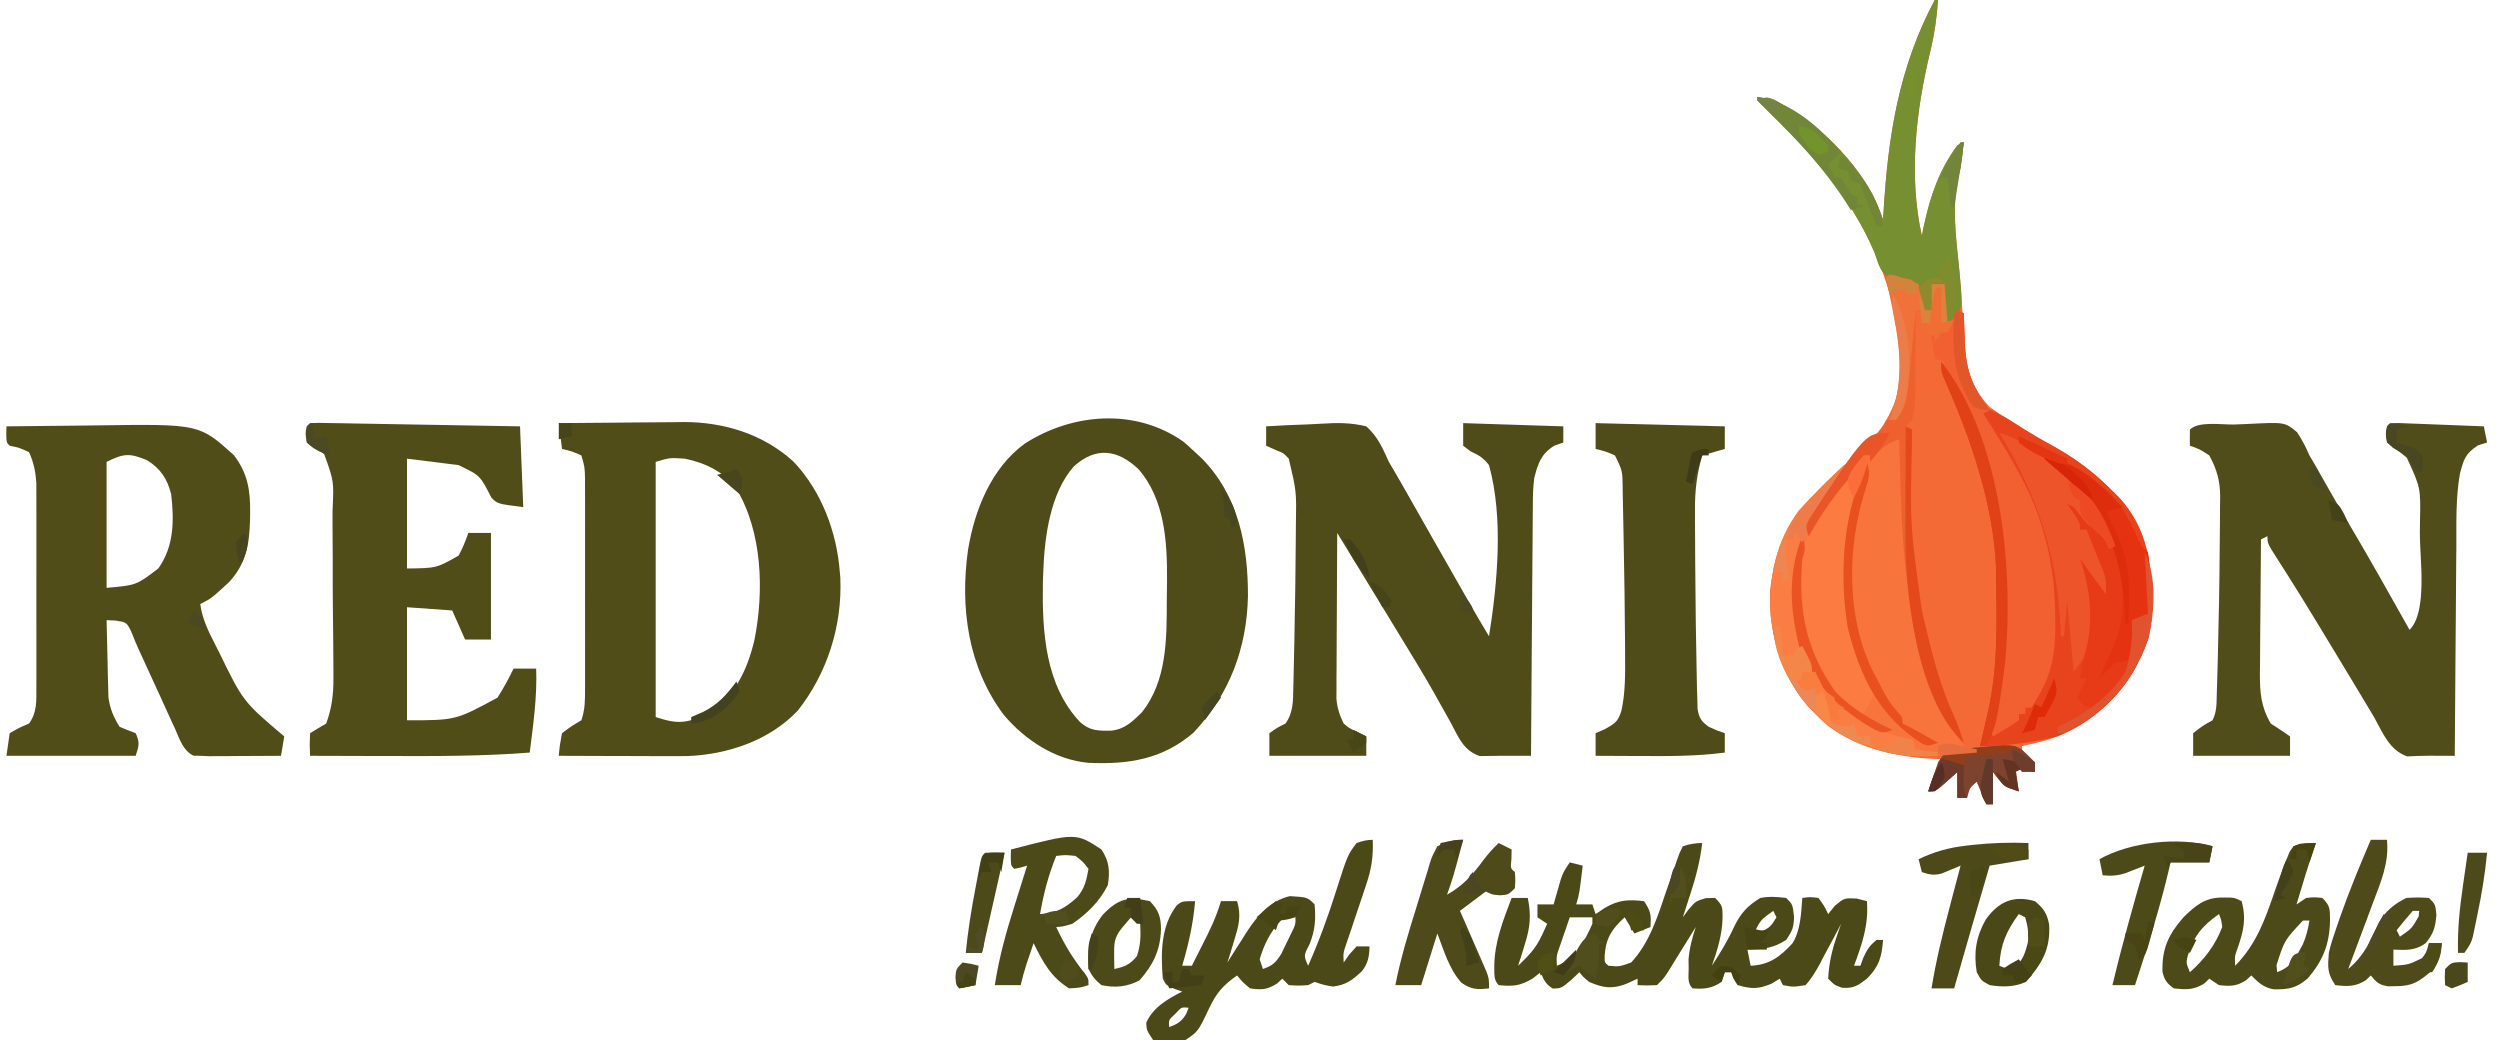
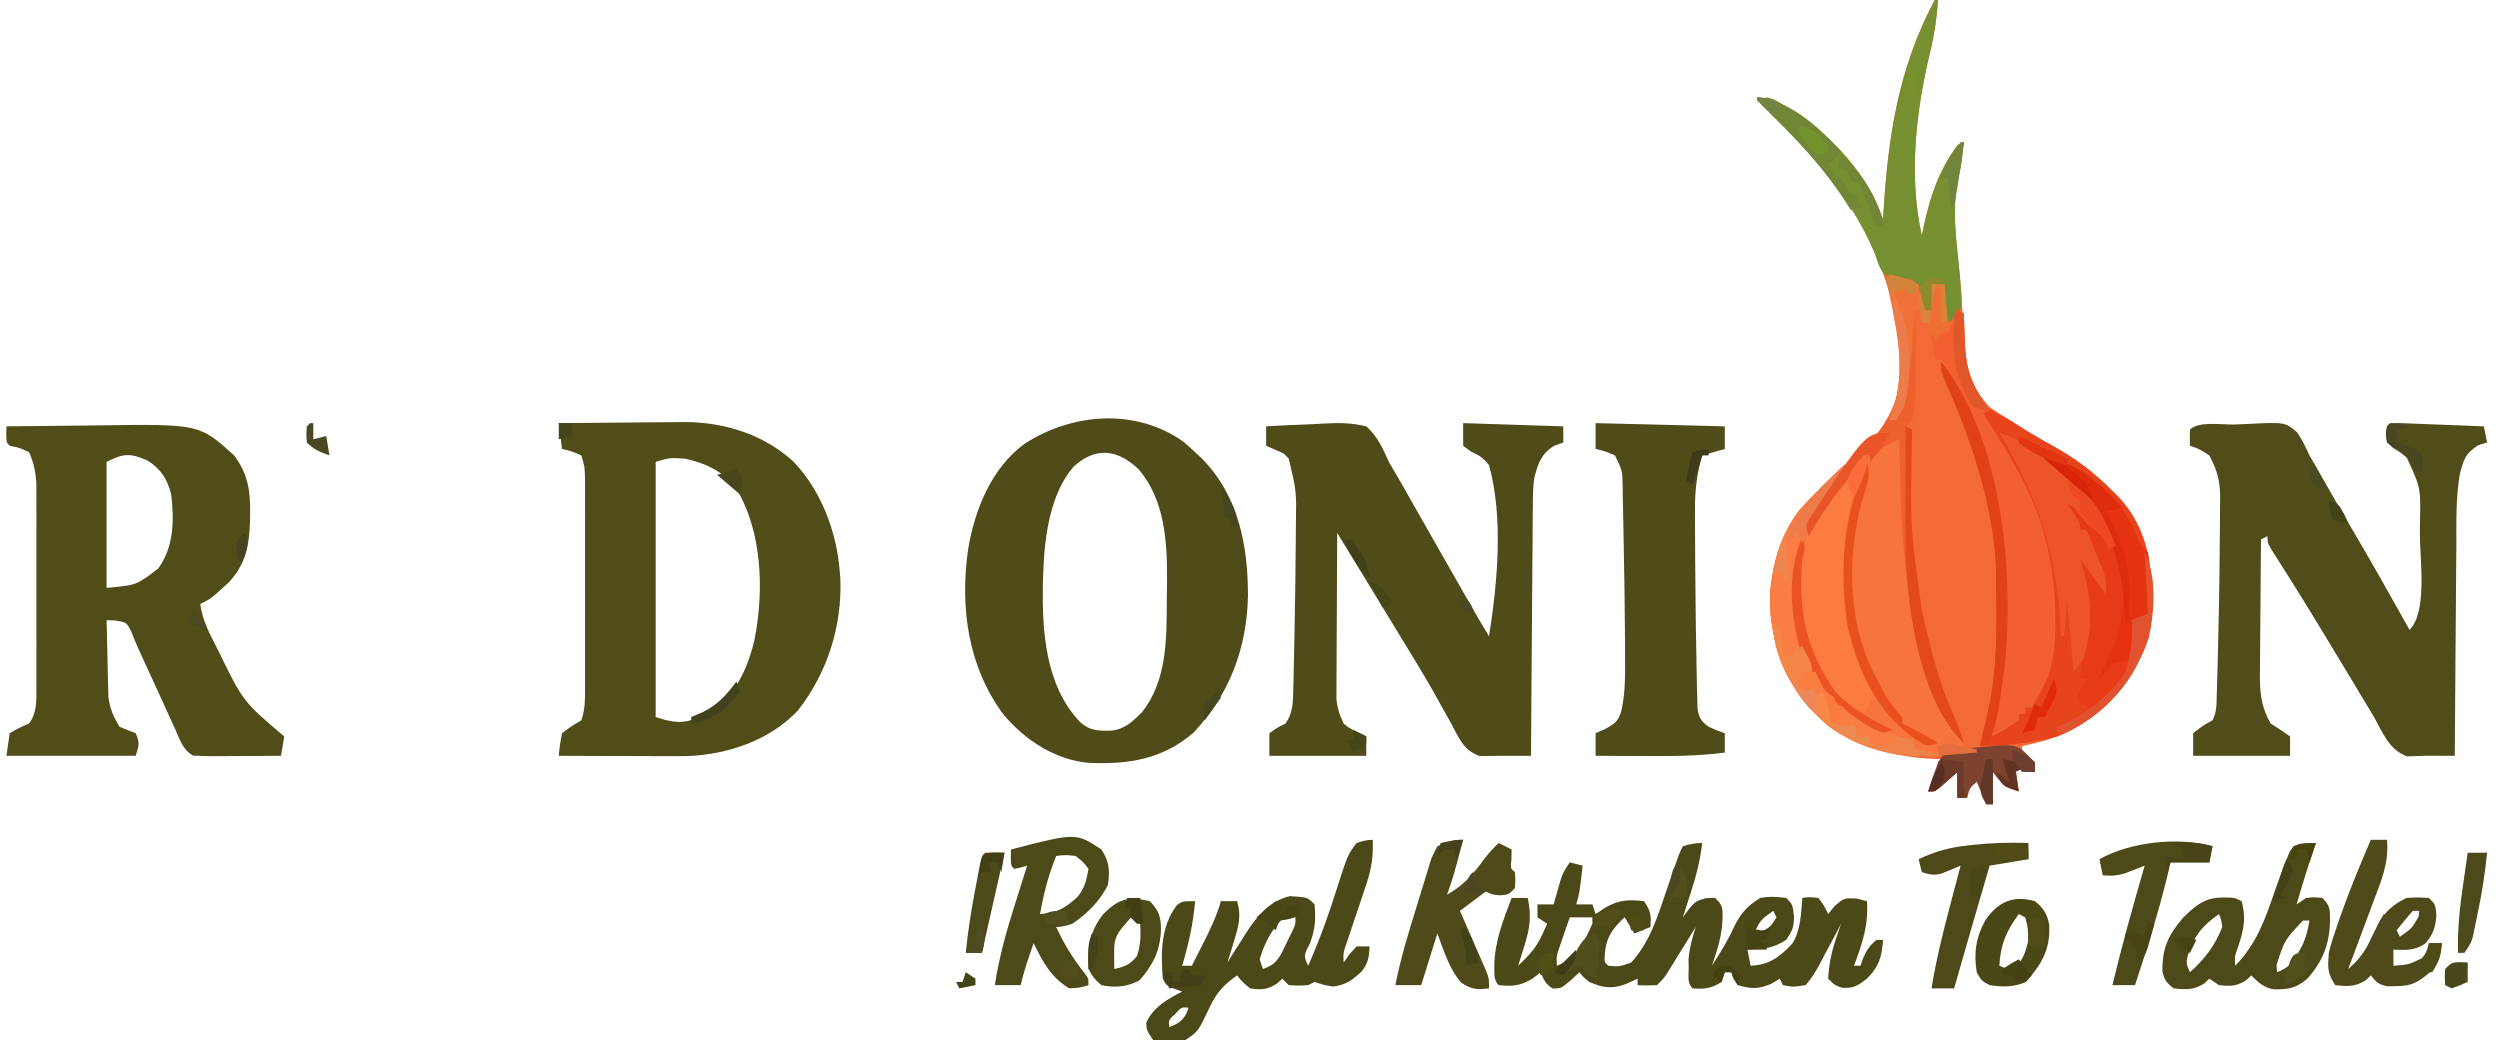
<svg xmlns="http://www.w3.org/2000/svg" version="1.1" width="774" height="322">
  <path d="M0 0 C0.33 0 0.66 0 1 0 C0.646 5.488 -0.098 10.624 -1.401 15.973 C-5.826 34.224 -8.153 54.473 -4 73 C-3.792 71.984 -3.585 70.968 -3.371 69.922 C-1.334 60.604 1.27 52.805 7 45 C7.66 44.67 8.32 44.34 9 44 C8.145 51.414 8.145 51.414 7.418 54.359 C5.1 64.471 6.668 74.444 7.69 84.637 C8.011 88.119 8.256 91.6 8.48 95.09 C8.557 96.254 8.635 97.419 8.714 98.619 C8.86 100.865 8.997 103.111 9.126 105.358 C9.696 113.66 11.087 119.763 17 126 C19.108 127.549 21.156 128.948 23.375 130.312 C23.986 130.699 24.596 131.085 25.226 131.482 C28.912 133.789 32.663 135.94 36.477 138.026 C43.495 141.88 49.363 146.28 55 152 C55.584 152.574 56.168 153.147 56.77 153.738 C66.301 163.849 67.477 176.057 67.281 189.246 C67.053 195.053 65.69 199.85 63 205 C62.638 205.712 62.276 206.423 61.902 207.156 C55.947 217.654 46.152 225.207 34.785 229.102 C32.2 229.814 29.626 230.457 27 231 C27 231.66 27 232.32 27 233 C27.66 233.474 28.32 233.949 29 234.438 C29.99 235.211 29.99 235.211 31 236 C31 236.99 31 237.98 31 239 C29.02 238.67 27.04 238.34 25 238 C25.495 241.465 25.495 241.465 26 245 C21.676 243.598 20.927 242.903 18 239 C18 242.3 18 245.6 18 249 C17.34 249 16.68 249 16 249 C15.01 246.69 14.02 244.38 13 242 C10.776 243.925 10.776 243.925 10 247 C9.01 247 8.02 247 7 247 C7 244.36 7 241.72 7 239 C6.518 239.433 6.036 239.866 5.539 240.312 C4.907 240.869 4.276 241.426 3.625 242 C2.999 242.557 2.372 243.114 1.727 243.688 C0 245 0 245 -2 245 C-0.888 241.505 0.316 238.255 2 235 C1.236 234.986 0.471 234.972 -0.316 234.957 C-15.301 234.29 -28.754 229.81 -39.25 218.75 C-48.025 208.367 -51.084 196.431 -51 183 C-48.881 163.677 -37.82 152.103 -23.5 140.188 C-16.7 134.392 -11.733 126.23 -10.684 117.312 C-9.697 92.369 -20.797 68.486 -36.543 49.656 C-42.484 43.233 -48.741 37.111 -55 31 C-52 30 -52 30 -49.652 30.898 C-35.103 38.812 -21.361 51.918 -16 68 C-15.96 67.307 -15.921 66.613 -15.88 65.899 C-14.467 42.295 -11.233 21.118 0 0 Z M-15 70 C-14 73 -14 73 -14 73 Z " fill="#F46A37" transform="translate(599,0)" />
  <path d="M0 0 C7.025 -0.102 14.05 -0.172 21.075 -0.22 C23.46 -0.24 25.845 -0.267 28.23 -0.302 C59.685 -0.75 59.685 -0.75 70.414 8.926 C74.736 14.579 75.532 19.904 75.438 26.812 C75.428 27.606 75.418 28.4 75.408 29.218 C75.18 36.774 74.121 42.68 68.801 48.34 C63.372 53.314 63.372 53.314 60 55 C60.624 59.673 62.561 63.543 64.688 67.688 C65.048 68.396 65.408 69.104 65.779 69.834 C73.277 85.213 73.277 85.213 86 96 C85.67 97.98 85.34 99.96 85 102 C80.917 102.029 76.833 102.047 72.75 102.062 C71.012 102.075 71.012 102.075 69.238 102.088 C68.123 102.091 67.008 102.094 65.859 102.098 C64.32 102.106 64.32 102.106 62.749 102.114 C61.388 102.057 61.388 102.057 60 102 C59.297 101.984 58.594 101.968 57.87 101.952 C54.618 100.297 53.634 96.869 52.215 93.676 C51.872 92.937 51.53 92.198 51.177 91.436 C50.084 89.068 49.01 86.691 47.938 84.312 C47.212 82.729 46.484 81.147 45.756 79.564 C44.725 77.324 43.696 75.084 42.677 72.838 C42.071 71.504 41.459 70.173 40.838 68.845 C40.05 67.11 39.345 65.337 38.647 63.563 C37.192 60.671 37.192 60.671 33.812 60.125 C32.884 60.084 31.956 60.042 31 60 C31.081 64.376 31.194 68.75 31.312 73.125 C31.335 74.362 31.358 75.6 31.381 76.875 C31.416 78.074 31.452 79.273 31.488 80.508 C31.514 81.608 31.541 82.707 31.568 83.84 C32.061 87.449 33.103 89.902 35 93 C36.65 93.707 38.316 94.379 40 95 C41.323 97.929 41.041 98.878 40 102 C26.8 102 13.6 102 0 102 C0.33 99.69 0.66 97.38 1 95 C3.938 93.312 3.938 93.312 7 92 C9.508 88.511 9.254 85.032 9.259 80.848 C9.262 80.135 9.266 79.423 9.269 78.688 C9.278 76.336 9.272 73.985 9.266 71.633 C9.267 69.994 9.269 68.355 9.271 66.716 C9.274 63.281 9.27 59.846 9.261 56.412 C9.249 52.018 9.256 47.624 9.268 43.231 C9.275 39.845 9.273 36.46 9.268 33.075 C9.266 31.456 9.268 29.836 9.273 28.217 C9.278 25.948 9.27 23.679 9.259 21.411 C9.257 20.121 9.256 18.832 9.254 17.504 C8.997 13.959 8.454 11.241 7 8 C4.016 6.616 4.016 6.616 1 6 C0 5 0 5 -0.062 2.438 C-0.042 1.633 -0.021 0.829 0 0 Z M31 11 C31 23.87 31 36.74 31 50 C40.244 49.176 40.244 49.176 47 44 C51.917 37.148 51.928 29.124 51 21 C49.75 16.2 47.768 13.163 43.562 10.5 C38.15 8.221 36.259 8.37 31 11 Z " fill="#504D19" transform="translate(2,132)" />
  <path d="M0 0 C6.492 -0.077 12.984 -0.129 19.476 -0.165 C21.681 -0.18 23.885 -0.2 26.09 -0.226 C29.275 -0.263 32.459 -0.28 35.645 -0.293 C37.101 -0.316 37.101 -0.316 38.588 -0.34 C51.146 -0.343 63.302 3.378 72.688 11.938 C81.329 21.085 86.015 33.567 87 46 C87.054 46.642 87.108 47.284 87.164 47.945 C87.784 62.767 83.139 77.385 74 89 C65.258 98.256 52.293 102.601 39.754 103.087 C37.212 103.115 34.671 103.113 32.129 103.098 C30.745 103.096 30.745 103.096 29.334 103.093 C26.41 103.088 23.486 103.075 20.562 103.062 C18.571 103.057 16.579 103.053 14.588 103.049 C9.725 103.038 4.863 103.021 0 103 C0.312 99.641 0.312 99.641 1 96 C4 93.75 4 93.75 7 92 C8.187 88.438 8.127 85.599 8.129 81.838 C8.131 81.113 8.133 80.387 8.135 79.64 C8.139 77.24 8.136 74.841 8.133 72.441 C8.133 70.774 8.134 69.106 8.136 67.438 C8.137 63.942 8.135 60.446 8.13 56.95 C8.125 52.47 8.128 47.99 8.134 43.509 C8.138 40.065 8.136 36.621 8.134 33.176 C8.133 31.525 8.134 29.873 8.136 28.221 C8.139 25.911 8.135 23.601 8.129 21.291 C8.129 19.977 8.128 18.662 8.127 17.308 C8.029 13.547 8.029 13.547 7 10 C4.004 8.695 4.004 8.695 1 8 C0.67 5.36 0.34 2.72 0 0 Z M30 12 C30 38.07 30 64.14 30 91 C36.904 93.301 39.616 92.94 46 90 C54.486 84.658 58.318 76.632 60.581 67.099 C63.595 52.01 63.027 33.586 54.91 20.203 C51.083 14.997 45.211 12.262 39 11 C34.343 10.694 34.343 10.694 30 12 Z " fill="#504D19" transform="translate(173,131)" />
  <path d="M0 0 C10.23 0.33 20.46 0.66 31 1 C31 2.65 31 4.3 31 6 C30.072 6.33 29.144 6.66 28.188 7 C24.082 9.576 23.17 12.49 22 17 C21.608 19.943 21.562 22.837 21.568 25.803 C21.557 26.643 21.547 27.483 21.537 28.348 C21.507 31.097 21.497 33.845 21.488 36.594 C21.471 38.51 21.453 40.427 21.434 42.344 C21.387 47.368 21.357 52.392 21.33 57.416 C21.301 62.551 21.254 67.685 21.209 72.82 C21.123 82.88 21.056 92.94 21 103 C20.179 102.999 19.358 102.998 18.512 102.997 C17.433 102.996 16.354 102.996 15.243 102.995 C14.174 102.994 13.105 102.993 12.004 102.992 C9.708 102.998 7.413 103.034 5.117 103.082 C0.036 101.318 -1.439 97.271 -3.875 92.688 C-5.003 90.674 -6.133 88.663 -7.266 86.652 C-7.864 85.576 -8.463 84.499 -9.08 83.39 C-12.117 78.027 -15.329 72.773 -18.545 67.516 C-20.257 64.717 -21.959 61.913 -23.664 59.109 C-28.768 50.735 -33.884 42.367 -39 34 C-39.051 41.599 -39.086 49.198 -39.11 56.797 C-39.12 59.382 -39.134 61.967 -39.151 64.552 C-39.175 68.267 -39.186 71.983 -39.195 75.699 C-39.206 76.855 -39.216 78.01 -39.227 79.2 C-39.227 80.281 -39.227 81.362 -39.227 82.475 C-39.234 83.898 -39.234 83.898 -39.241 85.349 C-38.977 88.255 -38.277 90.384 -37 93 C-35.324 94.419 -35.324 94.419 -33.375 95.312 C-32.261 95.869 -31.148 96.426 -30 97 C-30 98.98 -30 100.96 -30 103 C-39.9 103 -49.8 103 -60 103 C-60 100.69 -60 98.38 -60 96 C-57.625 94.312 -57.625 94.312 -55 93 C-52.517 89.457 -52.687 85.899 -52.586 81.676 C-52.566 80.949 -52.547 80.222 -52.527 79.474 C-52.466 77.087 -52.42 74.7 -52.375 72.312 C-52.338 70.655 -52.302 68.998 -52.264 67.341 C-52.156 62.228 -52.074 57.114 -52 52 C-51.982 50.788 -51.982 50.788 -51.964 49.551 C-51.898 44.973 -51.849 40.396 -51.825 35.818 C-51.817 34.411 -51.806 33.004 -51.791 31.597 C-51.605 21.105 -51.605 21.105 -54 11 C-55.612 9.266 -55.612 9.266 -57.625 8.5 C-58.739 8.005 -59.852 7.51 -61 7 C-61 5.02 -61 3.04 -61 1 C-56.714 0.726 -52.432 0.528 -48.14 0.396 C-46.683 0.341 -45.227 0.266 -43.773 0.17 C-38.983 -0.137 -34.682 -0.16 -30 1 C-26.488 4.112 -24.916 7.774 -23 12 C-21.764 14.164 -20.51 16.318 -19.238 18.461 C-17.927 20.764 -16.618 23.069 -15.312 25.375 C-14.615 26.602 -13.916 27.83 -13.218 29.057 C-11.815 31.523 -10.413 33.989 -9.013 36.457 C-6.08 41.622 -3.134 46.78 -0.188 51.938 C0.297 52.788 0.782 53.639 1.282 54.515 C3.481 58.369 5.694 62.209 8 66 C10.632 49.388 12.498 29.284 8 13 C6.201 10.717 4.987 9.994 2.312 8.75 C1.549 8.172 0.786 7.595 0 7 C0 4.69 0 2.38 0 0 Z " fill="#4F4C1A" transform="translate(453,131)" />
  <path d="M0 0 C1.815 0.071 1.815 0.071 3.666 0.143 C5.624 0.215 5.624 0.215 7.621 0.289 C9.01 0.346 10.398 0.402 11.787 0.459 C13.179 0.512 14.572 0.565 15.965 0.617 C19.385 0.748 22.805 0.883 26.224 1.022 C26.719 3.497 26.719 3.497 27.224 6.022 C26.296 6.31 25.368 6.599 24.412 6.897 C20.408 9.566 20.039 11.174 18.814 15.676 C17.496 23.16 17.738 30.796 17.713 38.373 C17.696 40.242 17.678 42.111 17.658 43.98 C17.611 48.869 17.581 53.758 17.555 58.648 C17.525 63.649 17.478 68.65 17.433 73.651 C17.348 83.441 17.28 93.231 17.224 103.022 C16.474 103.02 15.723 103.017 14.95 103.015 C13.963 103.013 12.976 103.012 11.959 103.01 C10.981 103.008 10.004 103.006 8.997 103.003 C6.822 103.018 4.647 103.101 2.474 103.209 C-3.115 101.167 -4.975 96.033 -7.776 91.022 C-8.768 89.364 -9.76 87.706 -10.76 86.054 C-11.89 84.187 -13.009 82.314 -14.127 80.44 C-17.298 75.14 -20.504 69.861 -23.713 64.584 C-24.31 63.603 -24.906 62.621 -25.521 61.61 C-28.283 57.074 -31.06 52.55 -33.897 48.061 C-34.365 47.319 -34.834 46.577 -35.317 45.812 C-36.184 44.445 -37.056 43.08 -37.932 41.717 C-40.776 37.239 -40.776 37.239 -40.776 35.022 C-41.766 35.517 -41.766 35.517 -42.776 36.022 C-42.852 43.014 -42.904 50.007 -42.94 57 C-42.955 59.377 -42.976 61.754 -43.002 64.131 C-43.038 67.555 -43.055 70.977 -43.069 74.401 C-43.084 75.458 -43.1 76.516 -43.116 77.605 C-43.117 83.514 -42.765 87.86 -39.776 93.022 C-38.724 93.702 -37.672 94.383 -36.588 95.084 C-35.196 96.043 -35.196 96.043 -33.776 97.022 C-33.776 99.002 -33.776 100.982 -33.776 103.022 C-43.676 103.022 -53.576 103.022 -63.776 103.022 C-63.776 100.712 -63.776 98.402 -63.776 96.022 C-60.838 93.709 -60.838 93.709 -57.776 92.022 C-56.385 89.24 -56.557 86.873 -56.459 83.76 C-56.438 83.114 -56.417 82.467 -56.396 81.801 C-56.329 79.646 -56.27 77.49 -56.213 75.334 C-56.193 74.595 -56.173 73.855 -56.152 73.093 C-55.835 61.203 -55.62 49.31 -55.544 37.415 C-55.532 35.704 -55.515 33.992 -55.492 32.28 C-55.462 29.867 -55.452 27.455 -55.448 25.041 C-55.435 24.332 -55.423 23.623 -55.41 22.892 C-55.433 17.815 -56.406 14.425 -58.776 10.022 C-61.81 8.044 -61.81 8.044 -64.776 7.022 C-64.818 5.356 -64.816 3.688 -64.776 2.022 C-62.116 -0.638 -54.992 0.528 -51.212 0.452 C-49.805 0.415 -48.397 0.361 -46.991 0.288 C-35.356 -0.307 -35.356 -0.307 -31.612 2.841 C-30.043 5.17 -28.888 7.447 -27.776 10.022 C-27.121 11.125 -26.466 12.229 -25.791 13.365 C-24.917 14.928 -24.917 14.928 -24.026 16.522 C-21.106 21.704 -18.122 26.843 -15.088 31.959 C-8.82 42.553 -2.805 53.291 3.224 64.022 C8.882 58.364 6.362 41.779 6.412 34.147 C6.425 32.982 6.438 31.818 6.451 30.618 C6.675 20.027 6.675 20.027 2.349 10.709 C0.257 8.988 0.257 8.988 -2.026 7.584 C-3.776 6.022 -3.776 6.022 -4.088 3.397 C-3.639 -0.019 -3.506 0.027 0 0 Z " fill="#504D1A" transform="translate(742.776,130.978)" />
  <path d="M0 0 C1.26 1.069 2.489 2.175 3.688 3.312 C4.364 3.938 5.041 4.563 5.738 5.207 C17.194 16.835 20.083 32.24 20.059 47.923 C19.68 64.042 14.383 78.205 3.266 90.078 C-6.366 98.426 -16.981 100.02 -29.211 99.492 C-39.628 98.603 -48.953 92.42 -55.562 84.625 C-66.614 69.839 -69.165 51.392 -66.589 33.42 C-64.551 21.132 -59.395 8.217 -49.066 0.672 C-34.328 -8.801 -14.901 -10.428 0 0 Z M-33.879 7.734 C-41.18 16.006 -42.944 29.612 -43.312 40.312 C-43.352 41.462 -43.392 42.612 -43.434 43.797 C-43.694 58.817 -42.715 75.48 -31.898 86.887 C-28.901 89.582 -26.309 89.595 -22.336 89.523 C-18.019 89.073 -15.757 86.746 -12.75 83.812 C-5.032 74.074 -5.103 61.201 -5.072 49.42 C-5.063 47.214 -5.032 45.01 -5 42.805 C-4.912 31.038 -5.744 17.798 -13.879 8.527 C-20.299 2.452 -27.041 1.527 -33.879 7.734 Z " fill="#4F4C19" transform="translate(366.312,136.688)" />
-   <path d="M0 0 C1.729 0.03 1.729 0.03 3.492 0.061 C5.444 0.091 5.444 0.091 7.436 0.121 C8.867 0.149 10.298 0.176 11.729 0.203 C13.184 0.228 14.64 0.252 16.096 0.275 C19.935 0.338 23.774 0.407 27.612 0.477 C31.527 0.548 35.441 0.613 39.355 0.678 C47.041 0.807 54.727 0.943 62.412 1.082 C62.907 13.457 62.907 13.457 63.412 26.082 C55.412 25.082 55.412 25.082 53.529 23.121 C53.119 22.325 52.709 21.528 52.287 20.707 C49.749 15.867 49.012 15.882 43.412 13.082 C38.132 12.422 32.852 11.762 27.412 11.082 C27.412 22.302 27.412 33.522 27.412 45.082 C36.549 44.985 36.549 44.985 43.412 41.082 C44.668 38.781 45.521 36.567 46.412 34.082 C48.722 34.082 51.032 34.082 53.412 34.082 C53.412 44.972 53.412 55.862 53.412 67.082 C50.772 67.082 48.132 67.082 45.412 67.082 C44.092 64.112 42.772 61.142 41.412 58.082 C34.482 57.587 34.482 57.587 27.412 57.082 C27.412 68.632 27.412 80.182 27.412 92.082 C42.48 92.083 42.48 92.083 55.412 85.082 C57.296 82.179 58.908 79.197 60.412 76.082 C62.722 76.082 65.032 76.082 67.412 76.082 C67.731 84.859 66.512 93.395 65.412 102.082 C50.891 103.211 36.408 103.199 21.85 103.145 C19.47 103.14 17.09 103.135 14.711 103.131 C8.945 103.12 3.178 103.104 -2.588 103.082 C-2.736 99.676 -2.736 99.676 -2.588 96.082 C-0.945 95.044 0.725 94.047 2.412 93.082 C4.138 88.34 4.66 84.136 4.643 79.114 C4.643 78.452 4.643 77.79 4.643 77.109 C4.64 74.933 4.621 72.758 4.6 70.582 C4.588 69.051 4.576 67.519 4.565 65.988 C4.537 62.734 4.501 59.479 4.461 56.225 C4.412 51.822 4.413 47.42 4.425 43.017 C4.428 39.464 4.401 35.912 4.366 32.359 C4.355 30.641 4.356 28.924 4.368 27.207 C4.798 18.049 4.798 18.049 1.809 9.754 C-0.038 8.124 -0.038 8.124 -2.041 7.048 C-2.551 6.729 -3.062 6.411 -3.588 6.082 C-4.088 3.27 -4.088 3.27 -3.588 1.082 C-2.588 0.082 -2.588 0.082 0 0 Z " fill="#504D19" transform="translate(98.588,130.918)" />
  <path d="M0 0 C0.99 0.33 1.98 0.66 3 1 C3.03 2.168 3.03 2.168 3.06 3.361 C3.892 34.555 4.831 68.666 22 96 C24.07 97.426 24.07 97.426 26 98 C9.55 100.123 -6.142 99.958 -20.012 89.719 C-30.701 80.478 -36.331 69.457 -37.812 55.438 C-38.48 43.785 -36.069 32.446 -29 23 C-24.586 18.08 -19.818 13.521 -15 9 C-15 13.026 -17.028 14.935 -19.438 17.938 C-23.212 22.473 -23.212 22.473 -25 28 C-24.755 27.478 -24.51 26.956 -24.258 26.418 C-21.078 20.158 -16.909 15.333 -12.109 10.285 C-9.979 8.19 -9.979 8.19 -9 6 C-8.422 5.897 -7.845 5.794 -7.25 5.688 C-3.965 4.684 -2.289 2.48 0 0 Z " fill="#F8743D" transform="translate(586,135)" />
  <path d="M0 0 C18.953 24.018 22.735 65.555 19.603 94.694 C18.646 101.508 17.418 108.267 16 115 C17.423 114.01 17.423 114.01 18.875 113 C22 111 22 111 24 111 C24 110.34 24 109.68 24 109 C24.66 109 25.32 109 26 109 C26 108.34 26 107.68 26 107 C26.66 107 27.32 107 28 107 C28.268 106.299 28.536 105.597 28.812 104.875 C30 102 30 102 31.562 99.062 C38.606 84.057 33.726 61.967 28.875 47.062 C25.152 37.122 19.635 28.007 13.875 19.125 C13.256 18.094 12.637 17.062 12 16 C12.33 15.34 12.66 14.68 13 14 C16.646 15.339 19.703 16.982 22.938 19.125 C26.641 21.541 30.378 23.782 34.264 25.892 C41.363 29.771 47.308 34.223 53 40 C53.876 40.86 53.876 40.86 54.77 41.738 C64.301 51.849 65.477 64.057 65.281 77.246 C65.053 83.053 63.69 87.85 61 93 C60.638 93.712 60.276 94.423 59.902 95.156 C54.553 104.585 46.048 111.993 36 116 C28.189 117.898 20.037 119 12 119 C12.416 117.225 12.416 117.225 12.84 115.414 C13.206 113.818 13.572 112.221 13.938 110.625 C14.12 109.85 14.302 109.076 14.49 108.277 C17.523 94.935 17.19 81.605 17 68 C16.995 66.759 16.99 65.517 16.984 64.238 C16.313 44.737 9.208 23.865 1.293 6.129 C0 3 0 3 0 0 Z " fill="#E7431D" transform="translate(601,112)" />
  <path d="M0 0 C19.8 0.495 19.8 0.495 40 1 C40 3.31 40 5.62 40 8 C37.69 8.66 35.38 9.32 33 10 C31.346 15.782 30.715 20.883 30.77 26.879 C30.769 27.717 30.769 28.555 30.769 29.418 C30.773 32.133 30.792 34.848 30.812 37.562 C30.821 39.44 30.83 41.318 30.839 43.196 C30.87 48.797 30.931 54.399 31 60 C31.01 60.834 31.019 61.668 31.029 62.527 C31.083 66.996 31.157 71.465 31.265 75.933 C31.312 77.903 31.346 79.874 31.38 81.844 C31.416 83.018 31.452 84.193 31.488 85.402 C31.514 86.418 31.541 87.434 31.568 88.48 C32.065 91.382 32.673 92.258 35 94 C37.599 95.19 37.599 95.19 40 96 C40 97.98 40 99.96 40 102 C31.465 103.128 22.965 103.117 14.375 103.062 C12.975 103.057 11.576 103.053 10.176 103.049 C6.784 103.037 3.392 103.021 0 103 C0 100.69 0 98.38 0 96 C0.949 95.588 1.897 95.175 2.875 94.75 C6.117 92.935 6.923 92.428 8 89 C9.261 83.265 9.15 77.591 9.125 71.75 C9.122 70.614 9.118 69.479 9.115 68.308 C9.055 57.678 8.893 47.048 8.681 36.42 C8.644 34.518 8.61 32.616 8.579 30.714 C8.533 28.018 8.475 25.324 8.414 22.629 C8.403 21.816 8.391 21.004 8.379 20.167 C8.315 14.74 8.315 14.74 6 10 C2.958 8.708 2.958 8.708 0 8 C0 5.36 0 2.72 0 0 Z " fill="#504C19" transform="translate(494,131)" />
  <path d="M0 0 C-0.617 5.394 -1.879 10.284 -3.562 15.438 C-3.796 16.169 -4.03 16.901 -4.271 17.654 C-4.843 19.438 -5.421 21.219 -6 23 C-5.404 22.194 -4.809 21.389 -4.195 20.559 C-2 18 -2 18 1.125 17.062 C2.074 17.042 3.022 17.021 4 17 C6.342 19.342 6.295 19.82 6.312 23 C6.218 28.308 4.745 33.023 3 38 C5.575 34.032 7.989 30.129 9.938 25.812 C12.008 21.631 13.992 19.466 18 17 C20.914 16.484 22.995 16.649 26 17 C28 19 28 19 28.438 22.812 C28.329 26.126 27.982 27.028 26.062 29.938 C22.075 32.623 18.723 32.887 14 33 C14.495 35.475 14.495 35.475 15 38 C20.895 37.712 24.128 35.19 28 31 C30.519 26.763 30.6 21.834 31 17 C33.312 16.688 33.312 16.688 36 17 C37.812 19.5 37.812 19.5 39 22 C39.681 21.154 40.361 20.309 41.062 19.438 C44 17 44 17 47.812 17.188 C48.864 17.456 49.916 17.724 51 18 C51.564 25.338 49.553 31.161 47 38 C47.66 38 48.32 38 49 38 C49.268 37.237 49.536 36.474 49.812 35.688 C50.951 33.11 51.814 31.73 54 30 C54.66 30 55.32 30 56 30 C55.586 35.285 54.778 38.222 51 42 C48.186 44.165 46.881 45.061 43.312 44.812 C41 44 41 44 39 42 C39.24 37.433 40.069 33.541 41.551 29.223 C41.822 28.427 42.093 27.632 42.372 26.813 C42.579 26.215 42.787 25.616 43 25 C42.703 25.576 42.407 26.151 42.101 26.744 C40.741 29.345 39.34 31.922 37.938 34.5 C37.472 35.406 37.006 36.312 36.525 37.246 C35.157 39.722 33.897 41.9 32 44 C28.129 44.594 28.129 44.594 25 44 C24.67 43.34 24.34 42.68 24 42 C23.154 42.516 22.309 43.031 21.438 43.562 C17.348 45.273 15.231 45.221 11 44 C9.562 41.938 9.562 41.938 9 40 C8.34 40 7.68 40 7 40 C6.67 40.99 6.34 41.98 6 43 C3.009 45.03 0.567 45.289 -3 45 C-4.695 43.305 -4.172 41.189 -4.188 38.875 C-4.202 37.944 -4.216 37.014 -4.23 36.055 C-3.963 32.507 -3.068 29.385 -2 26 C-2.292 26.474 -2.585 26.948 -2.886 27.437 C-4.213 29.585 -5.544 31.73 -6.875 33.875 C-7.335 34.621 -7.795 35.368 -8.27 36.137 C-8.937 37.21 -8.937 37.21 -9.617 38.305 C-10.026 38.965 -10.434 39.624 -10.855 40.304 C-12 42 -12 42 -14 44 C-17.125 44.125 -17.125 44.125 -20 44 C-20 43.34 -20 42.68 -20 42 C-21.176 42.536 -22.351 43.072 -23.562 43.625 C-27.956 45.276 -30.63 44.885 -35 43 C-36.938 41.375 -36.938 41.375 -38 40 C-39.361 41.268 -39.361 41.268 -40.75 42.562 C-43.675 44.991 -43.675 44.991 -46.25 45.062 C-48.471 43.714 -49.075 42.39 -50 40 C-50.846 40.66 -51.691 41.32 -52.562 42 C-56.447 44.26 -58.584 44.433 -63 44 C-64.629 42.371 -64.289 40.63 -64.375 38.375 C-64.355 30.754 -61.659 24.038 -59 17 C-57.35 17 -55.7 17 -54 17 C-52.883 22.459 -53.273 26.141 -54.938 31.438 C-55.318 32.674 -55.698 33.91 -56.09 35.184 C-56.39 36.113 -56.691 37.042 -57 38 C-53.92 35.084 -51.459 32.558 -49.688 28.688 C-49.361 27.99 -49.035 27.293 -48.699 26.574 C-48.468 26.055 -48.238 25.535 -48 25 C-48.99 24.34 -49.98 23.68 -51 23 C-51 21.68 -51 20.36 -51 19 C-49.35 19 -47.7 19 -46 19 C-45.807 18.313 -45.613 17.626 -45.414 16.918 C-45.154 16.017 -44.893 15.116 -44.625 14.188 C-44.37 13.294 -44.115 12.401 -43.852 11.48 C-43 9 -43 9 -41 6 C-39.68 6.33 -38.36 6.66 -37 7 C-38 15.571 -38 15.571 -39 19 C-37.35 19 -35.7 19 -34 19 C-33.67 19.99 -33.34 20.98 -33 22 C-32.01 21.34 -31.02 20.68 -30 20 C-25.793 17.592 -22.793 17.431 -18 18 C-15.848 21.228 -15.799 22.284 -16 26 C-17.65 26.66 -19.3 27.32 -21 28 C-21.99 26.35 -22.98 24.7 -24 23 C-27.906 26.516 -29.826 29.446 -30.188 34.75 C-30.247 36.969 -30.247 36.969 -29 38 C-25.66 38.301 -25.66 38.301 -22 37 C-16.307 30.901 -13.804 22.803 -11.188 15.062 C-10.411 12.824 -9.634 10.586 -8.855 8.348 C-8.522 7.368 -8.188 6.388 -7.844 5.379 C-7 3 -7 3 -6 1 C-3.911 0.326 -2.196 0 0 0 Z M22 21 C18.084 23.794 18.084 23.794 16 28 C18.886 27.602 19.822 27.21 21.75 24.938 C22.163 24.298 22.575 23.659 23 23 C22.67 22.34 22.34 21.68 22 21 Z M-41 23 C-41.672 24.936 -42.338 26.874 -43 28.812 C-43.371 29.891 -43.742 30.97 -44.125 32.082 C-45.144 34.971 -45.144 34.971 -45 38 C-39.104 35.684 -36.471 30.56 -34 25 C-34 24.34 -34 23.68 -34 23 C-36.31 23 -38.62 23 -41 23 Z " fill="#4C4918" transform="translate(527,261)" />
  <path d="M0 0 C0.201 5.034 -0.361 8.938 -1.969 13.703 C-2.578 15.544 -2.578 15.544 -3.199 17.422 C-3.632 18.698 -4.066 19.974 -4.5 21.25 C-5.35 23.774 -6.191 26.301 -7.031 28.828 C-7.408 29.941 -7.785 31.054 -8.174 32.2 C-9.142 34.993 -9.142 34.993 -9 38 C-8.422 37.175 -7.845 36.35 -7.25 35.5 C-6.508 34.675 -5.765 33.85 -5 33 C-3.68 33 -2.36 33 -1 33 C-1.074 36.111 -1.418 38.286 -3.414 40.734 C-6.371 43.47 -8.192 44.891 -12.25 45.438 C-15 45 -15 45 -18 44 C-18.99 44.495 -18.99 44.495 -20 45 C-23 45.188 -23 45.188 -26 45 C-26.66 44.34 -27.32 43.68 -28 43 C-28.536 43.495 -29.073 43.99 -29.625 44.5 C-32.701 46.443 -34.419 46.522 -38 46 C-40.375 44 -40.375 44 -42 42 C-46.195 44.926 -48.38 47.344 -50.562 52 C-54.063 59.375 -54.063 59.375 -58 62 C-61.403 62.549 -64.618 62.718 -68 62 C-70 59 -70 59 -70.125 56.688 C-68.162 51.999 -63.463 49.231 -59 47 C-59.804 46.711 -60.609 46.422 -61.438 46.125 C-64 45 -64 45 -65 43 C-65.633 35.202 -65.652 26.705 -60.645 20.254 C-59 19 -59 19 -55 19 C-55.57 25.957 -57.013 32.314 -59 39 C-58.01 39 -57.02 39 -56 39 C-55.722 38.441 -55.443 37.881 -55.156 37.305 C-54.373 35.743 -53.581 34.186 -52.781 32.633 C-50.497 28.161 -48.402 23.844 -47 19 C-45.35 19 -43.7 19 -42 19 C-40.598 23.612 -41.537 26.772 -42.938 31.312 C-43.318 32.567 -43.698 33.821 -44.09 35.113 C-44.54 36.542 -44.54 36.542 -45 38 C-44.039 36.463 -44.039 36.463 -43.059 34.895 C-42.186 33.533 -41.312 32.173 -40.438 30.812 C-40.019 30.139 -39.601 29.465 -39.17 28.771 C-35.796 23.572 -31.959 18.936 -25.637 17.441 C-20.222 17.778 -20.222 17.778 -18 20 C-17.598 24.659 -17.814 27.974 -19.562 32.312 C-21.4 35.865 -21.4 35.865 -20 39 C-16.586 31.296 -13.748 23.533 -11.232 15.497 C-7.76 4.656 -7.76 4.656 -5 1 C-3.268 0.397 -1.835 0 0 0 Z M-28.375 24.938 C-31.627 28.316 -33.705 32.51 -35 37 C-34.67 37.99 -34.34 38.98 -34 40 C-30.972 38.94 -30.033 38.053 -28.297 35.285 C-27.786 34.222 -27.276 33.158 -26.75 32.062 C-25.969 30.471 -25.969 30.471 -25.172 28.848 C-23.81 26.051 -23.81 26.051 -24 23 C-26.253 22.789 -26.253 22.789 -28.375 24.938 Z M-61.125 53.875 C-63.221 55.778 -63.221 55.778 -63 58 C-60.378 56.951 -59.206 56.351 -57.75 53.875 C-57.502 53.256 -57.255 52.638 -57 52 C-59.222 51.779 -59.222 51.779 -61.125 53.875 Z " fill="#4C4919" transform="translate(425,260)" />
  <path d="M0 0 C0.33 0 0.66 0 1 0 C0.646 5.488 -0.098 10.624 -1.401 15.973 C-5.826 34.224 -8.153 54.473 -4 73 C-3.792 71.984 -3.585 70.968 -3.371 69.922 C-1.334 60.604 1.27 52.805 7 45 C7.66 44.67 8.32 44.34 9 44 C8.145 51.414 8.145 51.414 7.418 54.359 C5.261 63.765 6.532 72.902 7.492 82.391 C8.72 95.101 8.72 95.101 6 98.5 C5.34 98.995 4.68 99.49 4 100 C3 99 3 99 2.902 96.496 C2.914 95.487 2.926 94.477 2.938 93.438 C2.947 92.426 2.956 91.414 2.965 90.371 C2.976 89.589 2.988 88.806 3 88 C1.68 88 0.36 88 -1 88 C-1 90.64 -1 93.28 -1 96 C-1.66 96 -2.32 96 -3 96 C-4.257 93.094 -5 91.204 -5 88 C-6.052 87.814 -6.052 87.814 -7.125 87.625 C-8.548 87.316 -8.548 87.316 -10 87 C-11.516 86.783 -11.516 86.783 -13.062 86.562 C-17.027 84.454 -17.191 82.428 -18.621 78.312 C-26.465 59.47 -40.653 45.007 -55 31 C-52 30 -52 30 -49.652 30.898 C-35.103 38.812 -21.361 51.918 -16 68 C-15.96 67.307 -15.921 66.613 -15.88 65.899 C-14.467 42.295 -11.233 21.118 0 0 Z M-15 70 C-14 73 -14 73 -14 73 Z " fill="#758F31" transform="translate(599,0)" />
  <path d="M0 0 C0.66 0.33 1.32 0.66 2 1 C2.037 2.146 2.075 3.292 2.113 4.473 C2.179 6.003 2.245 7.533 2.312 9.062 C2.335 9.815 2.358 10.567 2.381 11.342 C2.692 17.875 4.36 23.027 8.188 28.438 C8.786 29.283 9.384 30.129 10 31 C9.34 31.33 8.68 31.66 8 32 C8.485 32.753 8.969 33.506 9.469 34.281 C16.444 45.334 23.818 57.206 27 70 C27.276 71.035 27.552 72.07 27.836 73.137 C29.643 80.806 30.283 88.077 30.312 95.938 C30.318 96.813 30.323 97.689 30.329 98.591 C30.248 106.008 29.23 112.508 25.375 119 C24.929 119.763 24.483 120.526 24.023 121.312 C23.686 121.869 23.348 122.426 23 123 C22.34 123 21.68 123 21 123 C21 123.66 21 124.32 21 125 C20.34 125 19.68 125 19 125 C19 125.66 19 126.32 19 127 C17.25 128.289 17.25 128.289 15 129.625 C14.258 130.071 13.515 130.517 12.75 130.977 C11.884 131.483 11.884 131.483 11 132 C9.727 129.453 10.159 128.542 10.777 125.793 C15.297 104.156 16.219 81.614 11 60 C10.828 59.273 10.657 58.547 10.48 57.798 C7.392 45.05 3.208 32.34 -2.711 20.609 C-4 18 -4 18 -4 16 C-4.99 15.67 -5.98 15.34 -7 15 C-7.33 12.69 -7.66 10.38 -8 8 C-4.25 5 -4.25 5 -2 5 C-1.34 3.35 -0.68 1.7 0 0 Z " fill="#F25F31" transform="translate(606,96)" />
  <path d="M0 0 C-0.182 0.534 -0.364 1.067 -0.551 1.617 C-2.494 7.376 -4.284 13.17 -6 19 C-5.01 18.34 -4.02 17.68 -3 17 C-0.438 16.75 -0.438 16.75 2 17 C4.534 19.534 4.326 20.545 4.375 24.062 C4.232 31.347 2.157 36.535 -2.625 42 C-6.114 44.938 -8.364 45.326 -12.957 45.301 C-16.081 44.841 -17.82 43.18 -20 41 C-20.536 41.495 -21.073 41.99 -21.625 42.5 C-24.651 44.411 -26.477 44.375 -30 44 C-30.99 43.34 -31.98 42.68 -33 42 C-33.516 42.495 -34.031 42.99 -34.562 43.5 C-37.888 45.546 -40.163 45.419 -44 45 C-46.158 43.414 -46.893 42.458 -47.504 39.836 C-47.674 32.674 -45.684 28.373 -41 23 C-37.3 19.361 -34.291 16.856 -29 16.875 C-27.948 16.871 -27.948 16.871 -26.875 16.867 C-25 17 -25 17 -23 18 C-21.463 23.558 -22.442 27.376 -24.309 32.766 C-25.148 35.088 -25.148 35.088 -25 38 C-18.345 31.264 -15.665 23.476 -12.676 14.719 C-11.532 11.44 -10.348 8.187 -9.043 4.969 C-8.748 4.231 -8.453 3.493 -8.149 2.732 C-7 1 -7 1 -5.06 0.252 C-3 0 -3 0 0 0 Z M-30 22 C-35.215 25.644 -37.831 28.84 -39.688 34.949 C-40.189 37.193 -40.189 37.193 -39 40 C-34.573 36.079 -31.099 31.588 -29 26 C-29.283 23.782 -29.283 23.782 -30 22 Z M-4 24 C-9.737 30.105 -9.737 30.105 -12.188 37.812 C-12.126 38.534 -12.064 39.256 -12 40 C-8.431 38.577 -7.106 37.053 -5.312 33.688 C-4.896 32.928 -4.48 32.169 -4.051 31.387 C-2.966 28.923 -2.427 26.651 -2 24 C-2.66 24 -3.32 24 -4 24 Z " fill="#4D4A19" transform="translate(717,261)" />
  <path d="M0 0 C6.785 1.79 11.702 4.418 17 9 C17.608 9.503 18.217 10.005 18.844 10.523 C23.598 14.798 26.092 19.648 28.738 25.426 C29.87 28.085 29.87 28.085 32 30 C32.227 31.971 32.227 31.971 32.195 34.352 C32.189 35.202 32.182 36.053 32.176 36.93 C32.159 37.819 32.142 38.709 32.125 39.625 C32.116 40.522 32.107 41.419 32.098 42.344 C32.074 44.563 32.041 46.781 32 49 C30.35 49.66 28.7 50.32 27 51 C27.095 51.568 27.191 52.137 27.289 52.723 C28.051 58.031 28.281 61.998 26 67 C18.978 76.202 18.978 76.202 14.82 77.879 C13 78 13 78 11.25 76.562 C10.838 76.047 10.425 75.531 10 75 C10.99 73.02 11.98 71.04 13 69 C12.34 69 11.68 69 11 69 C11.217 67.442 11.217 67.442 11.438 65.852 C13.173 53.011 13.343 42.696 10 30 C13.6 33.418 15.664 36.661 18 41 C17.531 36.313 16.117 32.965 13.84 28.93 C13 27 13 27 13 23 C12.34 23 11.68 23 11 23 C7 17.588 7 17.588 7 15 C10.519 16.407 11.386 17.665 13 21 C13.99 21.33 14.98 21.66 16 22 C16 22.66 16 23.32 16 24 C16.99 24.33 17.98 24.66 19 25 C19.66 25.66 20.32 26.32 21 27 C17.196 19.311 13.644 12.593 7 7 C6.341 6.434 5.683 5.868 5.004 5.285 C3.774 4.233 2.535 3.192 1.285 2.164 C0.649 1.588 0.649 1.588 0 1 C0 0.67 0 0.34 0 0 Z " fill="#E73A16" transform="translate(633,141)" />
  <path d="M0 0 C0.66 0 1.32 0 2 0 C1.587 1.114 1.175 2.228 0.75 3.375 C-6.537 25.653 -6.872 45.572 0.879 67.715 C1.249 68.799 1.619 69.883 2 71 C2.257 71.744 2.513 72.488 2.777 73.254 C3 75 3 75 1 78 C0.67 78.66 0.34 79.32 0 80 C-8.77 76.289 -13.286 69.153 -17.008 60.715 C-19.522 54.185 -20.207 48.731 -20.25 41.812 C-20.271 41 -20.291 40.187 -20.312 39.35 C-20.405 24.842 -12.46 14.208 -2.82 3.996 C-0.95 2.127 -0.95 2.127 0 0 Z " fill="#FB7B41" transform="translate(577,141)" />
  <path d="M0 0 C2.478 3.717 2.648 6.691 2 11 C-0.518 16.035 -4.367 19.846 -9 23 C-11.938 23.875 -11.938 23.875 -14 24 C-11.535 29.309 -8.843 33.774 -5.172 38.336 C-4 40 -4 40 -4 42 C-6.625 42.812 -6.625 42.812 -10 43 C-15.626 39.556 -18.135 34.82 -21 29 C-21.481 30.416 -21.96 31.833 -22.438 33.25 C-22.704 34.039 -22.971 34.828 -23.246 35.641 C-23.92 37.748 -24.492 39.848 -25 42 C-27.64 42 -30.28 42 -33 42 C-31.71 33.506 -29.474 25.491 -26.875 17.312 C-26.502 16.122 -26.13 14.932 -25.746 13.705 C-24.837 10.802 -23.921 7.9 -23 5 C-23.639 5.186 -24.279 5.371 -24.938 5.562 C-25.618 5.707 -26.299 5.851 -27 6 C-28 5 -28 5 -28.062 2.438 C-28.042 1.633 -28.021 0.829 -28 0 C-7.918 -5.214 -7.918 -5.214 0 0 Z M-14 2 C-16.419 7.937 -17.901 13.689 -19 20 C-13.928 19.753 -11.126 18.081 -7.48 14.766 C-5.163 12.002 -4.633 9.519 -4 6 C-5.623 3.875 -5.623 3.875 -8 2 C-11.168 1.666 -11.168 1.666 -14 2 Z " fill="#4D4A19" transform="translate(341,263)" />
  <path d="M0 0 C1.65 0 3.3 0 5 0 C5.702 7.088 3.17 12.882 0.688 19.438 C0.283 20.531 -0.121 21.625 -0.537 22.752 C-1.68 25.839 -2.837 28.92 -4 32 C-4.598 33.595 -5.196 35.19 -5.793 36.785 C-6.191 37.846 -6.59 38.907 -7 40 C-2.206 36.052 -0.126 31.475 2.375 25.84 C4.519 22.093 7.158 19.921 11 18 C14.5 17.812 14.5 17.812 18 18 C20 20 20 20 20.312 23.312 C19.982 27.209 19.42 28.975 17 32 C13.778 34.333 10.89 34.177 7 34 C7 35.65 7 37.3 7 39 C11.731 38.669 11.731 38.669 15.875 36.625 C17.196 34.879 17.196 34.879 18 32 C19.32 32 20.64 32 22 32 C21.724 35.958 21.259 37.7 18.625 40.75 C14.908 43.936 12.864 45.291 8 45.312 C7.134 45.329 6.268 45.346 5.375 45.363 C2.588 44.937 1.734 44.162 0 42 C-0.516 42.495 -1.031 42.99 -1.562 43.5 C-4.876 45.539 -7.181 45.424 -11 45 C-13.517 41.225 -13.334 39.494 -13 35 C-12.338 32.136 -11.415 29.395 -10.438 26.625 C-10.174 25.855 -9.91 25.085 -9.638 24.292 C-6.766 16.057 -3.429 8.016 0 0 Z M13 22 C11.286 23.959 9.616 25.959 8 28 C8.33 28.66 8.66 29.32 9 30 C12.669 27.489 12.669 27.489 14.812 23.75 C14.874 23.172 14.936 22.595 15 22 C14.34 22 13.68 22 13 22 Z " fill="#4E4A19" transform="translate(734,260)" />
  <path d="M0 0 C-3.075 11.522 -3.075 11.522 -5 17 C0.041 14.172 2.977 10.769 6.387 6.121 C7.816 4.241 9.287 2.62 11 1 C12.32 1.66 13.64 2.32 15 3 C14.979 3.969 14.959 4.939 14.938 5.938 C14.644 8.875 14.644 8.875 16 10 C16.188 12.438 16.188 12.438 16 15 C14 17 14 17 11.5 17.188 C9 17 9 17 7 16 C4.36 17.98 1.72 19.96 -1 22 C-0.35 23.481 0.299 24.962 0.969 26.488 C1.813 28.43 2.657 30.371 3.5 32.312 C3.929 33.289 4.359 34.265 4.801 35.271 C5.207 36.209 5.613 37.147 6.031 38.113 C6.408 38.977 6.785 39.841 7.174 40.732 C8 43 8 43 8 46 C4.327 46.427 2.531 46.363 -0.562 44.25 C-4.355 40.026 -6.002 34.195 -8 29 C-9.65 34.28 -11.3 39.56 -13 45 C-15.64 45 -18.28 45 -21 45 C-19.384 36.8 -16.983 28.87 -14.479 20.905 C-13.99 19.334 -13.511 17.76 -13.042 16.183 C-12.359 13.886 -11.644 11.601 -10.922 9.316 C-10.719 8.611 -10.515 7.906 -10.306 7.18 C-9.659 5.205 -9.659 5.205 -8 2 C-5.155 0.644 -3.137 0 0 0 Z " fill="#4E4A19" transform="translate(453,260)" />
  <path d="M0 0 C6.791 1.99 11.51 5.643 17 10 C18.034 10.819 19.068 11.637 20.133 12.48 C27.933 18.971 32.111 25.62 36 35 C35.01 35.495 35.01 35.495 34 36 C33.66 35.134 33.66 35.134 33.312 34.25 C31.662 31.421 29.567 30.017 27 28 C25.653 26.345 24.317 24.68 23 23 C22.34 22.67 21.68 22.34 21 22 C21.66 22.949 22.32 23.898 23 24.875 C25 28 25 28 25 30 C25.66 30 26.32 30 27 30 C29 35 29 35 31 40 C31.371 40.877 31.742 41.753 32.125 42.656 C33.094 45.251 33.157 47.253 33 50 C30.255 46.388 27.63 42.696 25 39 C25.217 39.678 25.433 40.356 25.656 41.055 C28.567 50.784 29.214 60.203 26 70 C25.01 71.32 24.02 72.64 23 74 C22.34 66.74 21.68 59.48 21 52 C20.67 55.63 20.34 59.26 20 63 C19.67 63 19.34 63 19 63 C18.974 62.065 18.948 61.131 18.922 60.168 C17.956 37.803 11.704 19.186 0 0 Z " fill="#EE542A" transform="translate(619,134)" />
  <path d="M0 0 C0 4.077 -1.633 5.3 -4.188 8.438 C-13.68 20.509 -16.264 32.718 -14.574 47.801 C-13.284 55.55 -11.196 61.326 -6.621 67.73 C-5 70 -5 70 -4.035 72.176 C-2.689 74.548 -1.486 74.922 1 76 C2.919 77.162 4.836 78.33 6.75 79.5 C10.379 81.65 13.551 83.382 17.688 84.25 C19.327 84.621 19.327 84.621 21 85 C21.33 85.99 21.66 86.98 22 88 C24.31 88.33 26.62 88.66 29 89 C29 89.33 29 89.66 29 90 C16.897 91.014 4.85 87.999 -5.012 80.719 C-15.701 71.478 -21.331 60.457 -22.812 46.438 C-23.48 34.785 -21.069 23.446 -14 14 C-9.586 9.08 -4.818 4.521 0 0 Z " fill="#FA7E43" transform="translate(571,144)" />
  <path d="M0 0 C-0.33 1.65 -0.66 3.3 -1 5 C-4.96 5 -8.92 5 -13 5 C-13.311 6.35 -13.311 6.35 -13.629 7.727 C-16.467 19.685 -20.171 31.327 -24 43 C-26.31 43 -28.62 43 -31 43 C-28.01 30.565 -24.575 18.279 -21 6 C-21.543 6.214 -22.085 6.429 -22.645 6.65 C-23.718 7.065 -23.718 7.065 -24.812 7.488 C-25.874 7.903 -25.874 7.903 -26.957 8.325 C-29.38 9.126 -31.466 9.238 -34 9 C-34.33 7.35 -34.66 5.7 -35 4 C-25.482 -1.329 -10.633 -3 0 0 Z " fill="#4D4A1A" transform="translate(685,262)" />
  <path d="M0 0 C0 1.65 0 3.3 0 5 C-3.96 5.66 -7.92 6.32 -12 7 C-17.552 25.985 -17.552 25.985 -23 45 C-25.31 45 -27.62 45 -30 45 C-28.613 36.465 -26.591 28.167 -24.375 19.812 C-24.05 18.574 -23.725 17.336 -23.391 16.061 C-22.597 13.039 -21.8 10.019 -21 7 C-21.531 7.228 -22.062 7.456 -22.609 7.691 C-23.669 8.123 -23.669 8.123 -24.75 8.562 C-25.446 8.853 -26.142 9.143 -26.859 9.441 C-29.3 10.078 -30.64 9.802 -33 9 C-33.33 7.68 -33.66 6.36 -34 5 C-29.024 2.647 -24.777 1.452 -19.25 0.812 C-18.558 0.732 -17.867 0.652 -17.154 0.569 C-11.43 -0.053 -5.756 -0.219 0 0 Z " fill="#4D4918" transform="translate(628,261)" />
  <path d="M0 0 C6.785 1.79 11.702 4.418 17 9 C17.608 9.503 18.217 10.005 18.844 10.523 C23.598 14.798 26.092 19.648 28.738 25.426 C29.87 28.085 29.87 28.085 32 30 C32.227 31.971 32.227 31.971 32.195 34.352 C32.189 35.202 32.182 36.053 32.176 36.93 C32.159 37.819 32.142 38.709 32.125 39.625 C32.116 40.522 32.107 41.419 32.098 42.344 C32.074 44.563 32.041 46.781 32 49 C30.35 49.66 28.7 50.32 27 51 C27.126 51.922 27.126 51.922 27.254 52.863 C27.356 53.672 27.458 54.48 27.562 55.312 C27.667 56.113 27.771 56.914 27.879 57.738 C28 60 28 60 27 63 C24 64 24 64 22 64 C20.293 65.626 18.623 67.291 17 69 C18.01 66.394 19.068 63.859 20.289 61.344 C23.898 53.661 24.759 47.424 24 39 C23.939 38.17 23.879 37.34 23.816 36.484 C22.339 25.465 15.53 13.98 7 7 C5.687 5.875 4.375 4.75 3.062 3.625 C2.476 3.143 1.889 2.661 1.285 2.164 C0.649 1.588 0.649 1.588 0 1 C0 0.67 0 0.34 0 0 Z " fill="#E53211" transform="translate(633,141)" />
  <path d="M0 0 C2.68 2.186 3.79 3.858 4.418 7.273 C4.853 14.912 2.143 19.408 -2.75 25 C-6.454 26.646 -10.028 26.619 -14 26 C-16.562 24.625 -16.562 24.625 -18 22 C-19.005 16.01 -18.212 10.958 -15.211 5.691 C-11.195 0.082 -6.609 -1.888 0 0 Z M-5 4 C-8.869 9.368 -10.645 13.365 -11 20 C-9.163 20.772 -9.163 20.772 -7 21 C-3.707 18.847 -2.855 15.707 -2 12 C-2.14 8.263 -2.14 8.263 -3 5 C-3.66 4.67 -4.32 4.34 -5 4 Z " fill="#4B4818" transform="translate(630,279)" />
  <path d="M0 0 C2.716 2.817 3.431 4.873 3.438 8.75 C3.226 15.255 1.05 19.658 -3.188 24.5 C-7.034 26.552 -10.719 26.89 -15 26 C-16.918 24.428 -17.891 23.219 -19 21 C-19.504 14.7 -18.54 9.206 -14.57 4.195 C-9.77 -0.796 -6.69 -1.553 0 0 Z M-5 4 C-5.804 4.949 -6.609 5.897 -7.438 6.875 C-8.116 7.676 -8.116 7.676 -8.809 8.492 C-11.013 11.282 -11.112 13.142 -11.062 16.625 C-11.053 17.442 -11.044 18.26 -11.035 19.102 C-11.024 19.728 -11.012 20.355 -11 21 C-7.745 20.289 -6.13 19.637 -4 17 C-2.823 13.47 -2.801 10.705 -3 7 C-3.66 6.01 -4.32 5.02 -5 4 Z " fill="#4D4A1A" transform="translate(356,279)" />
  <path d="M0 0 C0.33 0 0.66 0 1 0 C1.029 4.125 1.047 8.25 1.062 12.375 C1.071 13.531 1.079 14.688 1.088 15.879 C1.13 30.777 1.13 30.777 0 36 C-0.66 36.66 -1.32 37.32 -2 38 C-1.34 38.33 -0.68 38.66 0 39 C-0.024 40.479 -0.024 40.479 -0.048 41.987 C-0.66 68.665 -0.66 68.665 3 95 C3.322 96.412 3.322 96.412 3.65 97.853 C6.028 108.028 8.525 118.085 12.922 127.598 C14.154 130.343 15.085 133.135 16 136 C3.173 124.066 -0.291 98.521 -2.062 81.688 C-2.145 80.915 -2.227 80.142 -2.312 79.346 C-3.515 66.947 -3.683 54.447 -4 42 C-8.377 43.554 -10.291 45.188 -13 49 C-13 48.34 -13 47.68 -13 47 C-13.66 47 -14.32 47 -15 47 C-15.364 47.831 -15.364 47.831 -15.734 48.68 C-17.268 51.491 -19.166 53.694 -21.25 56.125 C-25.424 61.136 -28.847 66.301 -32 72 C-33 69 -33 69 -31.883 66.688 C-25.556 57.015 -18.309 48.311 -10.531 39.777 C-8.932 38.067 -8.932 38.067 -8 36 C-7.01 36 -6.02 36 -5 36 C-1.602 24.196 -0.871 12.199 0 0 Z " fill="#EE612F" transform="translate(592,94)" />
  <path d="M0 0 C1.424 1.277 2.765 2.644 4.102 4.012 C4.102 5.002 4.102 5.992 4.102 7.012 C1.132 6.517 1.132 6.517 -1.898 6.012 C-1.568 8.322 -1.238 10.632 -0.898 13.012 C-5.223 11.609 -5.971 10.914 -8.898 7.012 C-8.898 10.312 -8.898 13.612 -8.898 17.012 C-9.558 17.012 -10.218 17.012 -10.898 17.012 C-11.888 14.702 -12.878 12.392 -13.898 10.012 C-16.122 11.937 -16.122 11.937 -16.898 15.012 C-17.888 15.012 -18.878 15.012 -19.898 15.012 C-19.898 12.372 -19.898 9.732 -19.898 7.012 C-20.381 7.445 -20.863 7.878 -21.359 8.324 C-22.307 9.16 -22.307 9.16 -23.273 10.012 C-23.9 10.569 -24.526 11.125 -25.172 11.699 C-26.898 13.012 -26.898 13.012 -28.898 13.012 C-28.275 10.998 -27.598 9 -26.898 7.012 C-26.361 5.465 -26.361 5.465 -25.812 3.887 C-23.898 1.012 -23.898 1.012 -20.316 -0.012 C-18.909 -0.157 -17.498 -0.274 -16.086 -0.363 C-15.387 -0.432 -14.687 -0.5 -13.967 -0.57 C-3.023 -1.574 -3.023 -1.574 0 0 Z " fill="#7D432F" transform="translate(625.898,231.988)" />
  <path d="M0 0 C18.945 24.008 22.658 65.387 19.635 94.515 C17.211 112.057 17.211 112.057 14 119 C13.34 119 12.68 119 12 119 C12.416 117.225 12.416 117.225 12.84 115.414 C13.206 113.818 13.572 112.221 13.938 110.625 C14.12 109.85 14.302 109.076 14.49 108.277 C17.523 94.935 17.19 81.605 17 68 C16.995 66.759 16.99 65.517 16.984 64.238 C16.313 44.737 9.208 23.865 1.293 6.129 C0 3 0 3 0 0 Z " fill="#E14117" transform="translate(601,112)" />
  <path d="M0 0 C1.75 0.312 1.75 0.312 4 1 C4.866 1.186 5.732 1.371 6.625 1.562 C9.479 3.29 9.534 3.993 10.312 7.125 C10.653 9.043 10.653 9.043 11 11 C11.66 11 12.32 11 13 11 C13 8.36 13 5.72 13 3 C14.32 3 15.64 3 17 3 C17.33 6.96 17.66 10.92 18 15 C17.34 15 16.68 15 16 15 C15.505 10.05 15.505 10.05 15 5 C14.34 8.96 13.68 12.92 13 17 C12.67 16.34 12.34 15.68 12 15 C11.34 15 10.68 15 10 15 C10 13.68 10 12.36 10 11 C9.34 11 8.68 11 8 11 C7.95 11.584 7.9 12.168 7.848 12.769 C7.613 15.472 7.369 18.173 7.125 20.875 C7.046 21.793 6.968 22.711 6.887 23.656 C5.4 39.901 5.4 39.901 2 45 C1.34 45 0.68 45 0 45 C0.217 44.429 0.433 43.858 0.656 43.27 C4.809 31.177 2.911 20.114 0.336 7.895 C0.151 7.017 -0.033 6.139 -0.223 5.234 C-0.395 4.443 -0.568 3.651 -0.746 2.835 C-0.83 2.229 -0.914 1.624 -1 1 C-0.67 0.67 -0.34 0.34 0 0 Z " fill="#F17238" transform="translate(585,85)" />
  <path d="M0 0 C1.32 3.96 0.34 5.912 -0.875 9.875 C-6.152 27.255 -6.313 48.334 1.895 64.938 C2.259 65.618 2.624 66.299 3 67 C3.416 67.804 3.833 68.609 4.262 69.438 C6.541 73.833 6.541 73.833 9.652 77.633 C11 79 11 79 11 81 C11.773 81.371 11.773 81.371 12.562 81.75 C15.772 83.396 18.876 85.198 22 87 C19 88 19 88 17.238 87.32 C3.748 78.947 -2.343 66.021 -6 51 C-8.649 33.6 -7.376 16.126 0 0 Z " fill="#E8501E" transform="translate(578,143)" />
  <path d="M0 0 C10.699 1.562 19.033 9.241 26 17 C24.68 18.32 23.36 19.64 22 21 C22.66 22.32 23.32 23.64 24 25 C24.66 25 25.32 25 26 25 C27.019 26.655 28.018 28.323 29 30 C29.66 30.33 30.32 30.66 31 31 C31 31.66 31 32.32 31 33 C31.66 33.33 32.32 33.66 33 34 C31.02 34.495 31.02 34.495 29 35 C28.527 34.25 28.054 33.5 27.566 32.727 C20.805 22.261 12.702 13.541 3.81 4.846 C2.522 3.581 1.259 2.293 0 1 C0 0.67 0 0.34 0 0 Z " fill="#718636" transform="translate(544,30)" />
  <path d="M0 0 C1.98 0 3.96 0 6 0 C3.69 10.23 1.38 20.46 -1 31 C-2.65 31 -4.3 31 -6 31 C-5.336 24.251 -4.285 17.657 -3 11 C-2.822 10.047 -2.644 9.095 -2.461 8.113 C-2.288 7.21 -2.115 6.306 -1.938 5.375 C-1.782 4.558 -1.626 3.74 -1.465 2.898 C-1 1 -1 1 0 0 Z " fill="#4D4A1A" transform="translate(305,264)" />
  <path d="M0 0 C10.271 2.71 16.807 8.403 24 16 C21 17 21 17 19 17 C19.338 17.724 19.675 18.449 20.023 19.195 C20.469 20.162 20.915 21.129 21.375 22.125 C21.816 23.076 22.257 24.028 22.711 25.008 C25.482 31.439 26.269 36.444 26.125 43.375 C26.116 44.206 26.107 45.038 26.098 45.895 C26.074 47.93 26.038 49.965 26 52 C25.67 52 25.34 52 25 52 C24.948 50.742 24.897 49.484 24.844 48.188 C23.831 31.072 18.784 17.7 5.785 6.008 C4.372 4.771 2.946 3.549 1.504 2.348 C1.008 1.903 0.511 1.458 0 1 C0 0.67 0 0.34 0 0 Z " fill="#DE2D0D" transform="translate(633,141)" />
  <path d="M0 0 C0.99 0.495 0.99 0.495 2 1 C1.976 2.479 1.976 2.479 1.952 3.987 C1.34 30.665 1.34 30.665 5 57 C5.215 57.941 5.429 58.883 5.65 59.853 C8.028 70.028 10.525 80.085 14.922 89.598 C16.154 92.343 17.085 95.135 18 98 C4.571 85.506 0.762 57.619 0 40 C-0.14 33.084 -0.095 26.167 -0.062 19.25 C-0.057 17.378 -0.053 15.505 -0.049 13.633 C-0.038 9.089 -0.021 4.544 0 0 Z " fill="#E4491C" transform="translate(590,132)" />
  <path d="M0 0 C1.98 0 3.96 0 6 0 C5.376 6.394 4.395 12.592 3.062 18.875 C2.893 19.715 2.723 20.556 2.549 21.422 C2.379 22.229 2.21 23.036 2.035 23.867 C1.884 24.59 1.734 25.313 1.578 26.058 C1 28 1 28 -1 31 C-1.66 31 -2.32 31 -3 31 C-3.174 23.994 -2.518 17.364 -1.5 10.438 C-1.357 9.429 -1.214 8.42 -1.066 7.381 C-0.716 4.92 -0.361 2.46 0 0 Z " fill="#4C491A" transform="translate(764,264)" />
  <path d="M0 0 C3.829 7.658 3.031 18.13 1.277 26.414 C0.352 29.074 -0.697 31.505 -2 34 C-2.362 34.712 -2.724 35.423 -3.098 36.156 C-8.16 45.08 -15.851 51.511 -25 56 C-25.66 56 -26.32 56 -27 56 C-27 55.34 -27 54.68 -27 54 C-26.196 53.649 -25.391 53.299 -24.562 52.938 C-17.576 49.42 -10.023 43.819 -6 37 C-4.277 31.772 -3.711 26.496 -4 21 C-2.35 20.34 -0.7 19.68 1 19 C0.505 9.595 0.505 9.595 0 0 Z " fill="#E0532E" transform="translate(664,171)" />
  <path d="M0 0 C0.934 3.01 1.044 3.867 0 7 C-1.323 22.812 1.038 35.137 10.25 48.188 C15.317 53.37 21.449 56.977 28 60 C25 61 25 61 22.477 59.961 C11.887 54.071 3.214 45.649 -1 34 C-3.899 22.551 -4.484 11.024 0 0 Z " fill="#EB5422" transform="translate(558,166)" />
  <path d="M0 0 C0.99 0.495 0.99 0.495 2 1 C2.414 3.066 2.414 3.066 2.625 5.562 C2.7 6.389 2.775 7.215 2.852 8.066 C2.925 9.024 2.925 9.024 3 10 C3.99 10 4.98 10 6 10 C6.33 9.34 6.66 8.68 7 8 C7.66 7.67 8.32 7.34 9 7 C12 12.75 12 12.75 12 15 C11.01 15 10.02 15 9 15 C8.67 16.65 8.34 18.3 8 20 C9.65 20 11.3 20 13 20 C15 26.625 15 26.625 15 30 C6.896 21.674 0 12.049 0 0 Z " fill="#F48647" transform="translate(549,193)" />
-   <path d="M0 0 C3.22 5.581 3.412 11.711 3 18 C1.5 20 1.5 20 0 21 C-1 20 -1 20 -1.098 17.496 C-1.086 16.487 -1.074 15.477 -1.062 14.438 C-1.053 13.426 -1.044 12.414 -1.035 11.371 C-1.024 10.589 -1.012 9.806 -1 9 C-2.32 9 -3.64 9 -5 9 C-5 11.64 -5 14.28 -5 17 C-5.66 17 -6.32 17 -7 17 C-7.66 14.69 -8.32 12.38 -9 10 C-5.25 7 -5.25 7 -3 7 C-3 5.68 -3 4.36 -3 3 C-2.34 3 -1.68 3 -1 3 C-0.67 2.01 -0.34 1.02 0 0 Z " fill="#808D2E" transform="translate(603,79)" />
  <path d="M0 0 C0.66 0.33 1.32 0.66 2 1 C2.037 2.146 2.075 3.292 2.113 4.473 C2.179 6.003 2.245 7.533 2.312 9.062 C2.335 9.815 2.358 10.567 2.381 11.342 C2.692 17.875 4.36 23.027 8.188 28.438 C8.786 29.283 9.384 30.129 10 31 C7.75 30.938 7.75 30.938 5 30 C0.231 23.186 -1.278 16.442 -1.188 8.125 C-1.181 6.808 -1.175 5.49 -1.168 4.133 C-1 1 -1 1 0 0 Z " fill="#E25729" transform="translate(606,96)" />
  <path d="M0 0 C0 4.107 -1.702 5.445 -4.25 8.625 C-8.035 13.461 -10.91 18.213 -13 24 C-13.66 23.01 -14.32 22.02 -15 21 C-15.33 21.66 -15.66 22.32 -16 23 C-16.66 23 -17.32 23 -18 23 C-16.728 18.362 -15.1 15.554 -11.812 12.062 C-11.016 11.21 -10.219 10.358 -9.398 9.48 C-6.304 6.28 -3.194 3.101 0 0 Z " fill="#EE7C4A" transform="translate(571,144)" />
  <path d="M0 0 C-1.527 3.436 -3.599 6.119 -6 9 C-6 8.34 -6 7.68 -6 7 C-6.66 7 -7.32 7 -8 7 C-8.242 7.554 -8.485 8.109 -8.734 8.68 C-10.268 11.491 -12.166 13.694 -14.25 16.125 C-18.424 21.136 -21.847 26.301 -25 32 C-26 29 -26 29 -24.883 26.688 C-7.427 0 -7.427 0 0 0 Z " fill="#E95528" transform="translate(585,134)" />
  <path d="M0 0 C8.444 3.795 11.664 11.838 15 20 C14.34 20.33 13.68 20.66 13 21 C12.66 20.134 12.66 20.134 12.312 19.25 C11.07 16.81 11.07 16.81 8.5 15 C6.046 13.037 5.034 11.914 4 9 C4 8.01 4 7.02 4 6 C3.34 5.67 2.68 5.34 2 5 C1.278 3.356 0.606 1.689 0 0 Z " fill="#ED4A24" transform="translate(640,149)" />
  <path d="M0 0 C0.33 0.66 0.66 1.32 1 2 C1.66 2.33 2.32 2.66 3 3 C2.34 3 1.68 3 1 3 C1.021 3.887 1.041 4.774 1.062 5.688 C1.007 8.622 0.669 11.155 0 14 C-3 12 -3 12 -5 10 C-6.98 10.99 -6.98 10.99 -9 12 C-8.333 10.667 -7.667 9.333 -7 8 C-6.546 6.969 -6.093 5.938 -5.625 4.875 C-3.953 1.916 -3.141 1.083 0 0 Z " fill="#514E1D" transform="translate(494,289)" />
  <path d="M0 0 C2.31 0.33 4.62 0.66 7 1 C6.967 2.986 6.935 4.971 6.902 6.957 C6.917 9.203 6.917 9.203 8 12 C7.01 12 6.02 12 5 12 C5 9.36 5 6.72 5 4 C4.518 4.433 4.036 4.866 3.539 5.312 C2.592 6.148 2.592 6.148 1.625 7 C0.999 7.557 0.372 8.114 -0.273 8.688 C-2 10 -2 10 -4 10 C-2.891 6.513 -1.737 3.225 0 0 Z " fill="#6D3929" transform="translate(601,235)" />
  <path d="M0 0 C1.417 -0.027 2.833 -0.047 4.25 -0.062 C5.433 -0.08 5.433 -0.08 6.641 -0.098 C8.907 -0.004 10.829 0.368 13 1 C12.67 2.65 12.34 4.3 12 6 C8.04 6 4.08 6 0 6 C-0.33 6.66 -0.66 7.32 -1 8 C-1.33 6.68 -1.66 5.36 -2 4 C0.97 4.495 0.97 4.495 4 5 C4 4.01 4 3.02 4 2 C2.68 1.34 1.36 0.68 0 0 Z " fill="#484417" transform="translate(672,261)" />
  <path d="M0 0 C5.686 9.748 6.068 23.276 3.668 34.012 C3 36 3 36 1 39 C0.34 39 -0.32 39 -1 39 C-0.783 38.429 -0.567 37.858 -0.344 37.27 C3.088 27.277 2.684 17.671 0.438 7.438 C-0.016 4.908 -0.073 2.564 0 0 Z " fill="#EC7D4A" transform="translate(586,91)" />
  <path d="M0 0 C2.007 0.287 4.009 0.619 6 1 C4.68 1.33 3.36 1.66 2 2 C2 3.32 2 4.64 2 6 C2.949 6.289 3.897 6.577 4.875 6.875 C8 8 8 8 10 10 C10.125 12.625 10.125 12.625 10 15 C9.34 15 8.68 15 8 15 C7.588 14.258 7.175 13.515 6.75 12.75 C5.123 9.76 5.123 9.76 1.812 8 C0.884 7.34 -0.044 6.68 -1 6 C-1.438 3.312 -1.438 3.312 -1 1 C-0.67 0.67 -0.34 0.34 0 0 Z " fill="#494622" transform="translate(740,131)" />
  <path d="M0 0 C0.784 0.041 1.567 0.083 2.375 0.125 C2.375 2.105 2.375 4.085 2.375 6.125 C0 7.188 0 7.188 -2.625 8.125 C-3.285 7.795 -3.945 7.465 -4.625 7.125 C-4.75 4.75 -4.75 4.75 -4.625 2.125 C-2.625 0.125 -2.625 0.125 0 0 Z " fill="#4A481B" transform="translate(761.625,297.875)" />
  <path d="M0 0 C1.32 0 2.64 0 4 0 C4.33 3.96 4.66 7.92 5 12 C4.34 12 3.68 12 3 12 C2.67 8.7 2.34 5.4 2 2 C1.34 5.96 0.68 9.92 0 14 C-0.33 13.34 -0.66 12.68 -1 12 C-1.66 12 -2.32 12 -3 12 C-3.33 9.03 -3.66 6.06 -4 3 C-2 6 -2 6 -2 8 C-1.34 8 -0.68 8 0 8 C0 5.36 0 2.72 0 0 Z " fill="#D9833D" transform="translate(598,88)" />
  <path d="M0 0 C0.33 0 0.66 0 1 0 C0.226 6.708 -0.858 13.346 -2 20 C-2.33 20 -2.66 20 -3 20 C-3.33 17.03 -3.66 14.06 -4 11 C-4.66 11 -5.32 11 -6 11 C-4.55 6.892 -2.546 3.531 0 0 Z " fill="#72853A" transform="translate(607,44)" />
-   <path d="M0 0 C2.625 0.375 2.625 0.375 5 1 C4.67 2.98 4.34 4.96 4 7 C2.344 7.382 0.675 7.714 -1 8 C-2 7 -2 7 -2.188 4.562 C-2 2 -2 2 0 0 Z " fill="#4C4922" transform="translate(298,298)" />
  <path d="M0 0 C0.66 0.33 1.32 0.66 2 1 C1.67 1.99 1.34 2.98 1 4 C1.66 4 2.32 4 3 4 C3 3.34 3 2.68 3 2 C4.65 1.67 6.3 1.34 8 1 C7.312 2.938 7.312 2.938 6 5 C3.375 5.75 3.375 5.75 1 6 C0.67 6.99 0.34 7.98 0 9 C-0.619 8.526 -1.238 8.051 -1.875 7.562 C-3.907 5.976 -3.907 5.976 -6 5 C-4.02 3.35 -2.04 1.7 0 0 Z " fill="#474514" transform="translate(395,279)" />
  <path d="M0 0 C1.65 0.33 3.3 0.66 5 1 C5.33 1.99 5.66 2.98 6 4 C8.31 4.33 10.62 4.66 13 5 C13 5.33 13 5.66 13 6 C6.295 6.198 0.348 6.308 -6 4 C-6 3.67 -6 3.34 -6 3 C-5.196 2.876 -4.391 2.752 -3.562 2.625 C-2.717 2.419 -1.871 2.212 -1 2 C-0.67 1.34 -0.34 0.68 0 0 Z " fill="#F0834A" transform="translate(587,228)" />
  <path d="M0 0 C0.33 0 0.66 0 1 0 C1 3.63 1 7.26 1 11 C2.32 10.67 3.64 10.34 5 10 C4.34 11.32 3.68 12.64 3 14 C2.34 14 1.68 14 1 14 C0.01 15.485 0.01 15.485 -1 17 C-1 16.34 -1 15.68 -1 15 C-1.66 14.67 -2.32 14.34 -3 14 C-2.692 11.853 -2.379 9.708 -2.062 7.562 C-1.888 6.368 -1.714 5.173 -1.535 3.941 C-1 1 -1 1 0 0 Z " fill="#EE6E33" transform="translate(600,89)" />
-   <path d="M0 0 C-0.33 0.66 -0.66 1.32 -1 2 C-4.16 2.414 -4.16 2.414 -8.062 2.625 C-9.353 2.7 -10.643 2.775 -11.973 2.852 C-12.972 2.901 -13.971 2.95 -15 3 C-15.33 3.99 -15.66 4.98 -16 6 C-17.98 5.34 -19.96 4.68 -22 4 C-22 3.34 -22 2.68 -22 2 C-19.459 1.662 -16.917 1.329 -14.375 1 C-13.662 0.905 -12.949 0.809 -12.215 0.711 C-8.112 0.184 -4.148 -0.105 0 0 Z " fill="#913E1C" transform="translate(624,231)" />
  <path d="M0 0 C6.378 5.412 11.833 13.648 13 22 C12.34 22 11.68 22 11 22 C10.353 20.396 9.708 18.792 9.062 17.188 C8.703 16.294 8.343 15.401 7.973 14.48 C7.264 12.673 6.614 10.842 6 9 C5.01 8.67 4.02 8.34 3 8 C2.67 7.01 2.34 6.02 2 5 C1.01 4.67 0.02 4.34 -1 4 C-0.67 2.68 -0.34 1.36 0 0 Z " fill="#718736" transform="translate(570,48)" />
  <path d="M0 0 C0.99 0.33 1.98 0.66 3 1 C3 3.64 3 6.28 3 9 C1.35 9 -0.3 9 -2 9 C-2.125 5.625 -2.125 5.625 -2 2 C-1.34 1.34 -0.68 0.68 0 0 Z " fill="#504D19" transform="translate(630,284)" />
  <path d="M0 0 C1.072 4.286 1.037 4.661 -0.938 8.25 C-1.318 8.956 -1.698 9.663 -2.09 10.391 C-2.39 10.922 -2.691 11.453 -3 12 C-3.66 12 -4.32 12 -5 12 C-5.33 13.32 -5.66 14.64 -6 16 C-7.32 16.33 -8.64 16.66 -10 17 C-9.711 16.443 -9.422 15.886 -9.125 15.312 C-7.959 12.915 -6.966 10.484 -6 8 C-5.34 8.33 -4.68 8.66 -4 9 C-2.68 6.03 -1.36 3.06 0 0 Z " fill="#DF2B08" transform="translate(636,210)" />
  <path d="M0 0 C5.343 1.503 9.237 5.06 13 9 C14.5 11.938 14.5 11.938 15 14 C12.663 12.004 10.33 10.004 8 8 C7.259 7.366 6.518 6.732 5.754 6.078 C5.031 5.454 4.308 4.83 3.562 4.188 C2.883 3.604 2.204 3.02 1.504 2.418 C1.008 1.95 0.511 1.482 0 1 C0 0.67 0 0.34 0 0 Z " fill="#D8250A" transform="translate(633,141)" />
  <path d="M0 0 C1.91 0.133 1.91 0.133 3.91 1.133 C3.91 2.123 3.91 3.113 3.91 4.133 C-3.598 4.502 -3.598 4.502 -6.09 2.633 C-6.42 2.138 -6.75 1.643 -7.09 1.133 C-5.191 -0.766 -2.517 0.009 0 0 Z " fill="#514B16" transform="translate(624.09,261.867)" />
  <path d="M0 0 C0.66 0 1.32 0 2 0 C2.33 0.66 2.66 1.32 3 2 C4.32 2 5.64 2 7 2 C6.67 2.99 6.34 3.98 6 5 C2.7 5.33 -0.6 5.66 -4 6 C-4.66 4.35 -5.32 2.7 -6 1 C-5.01 1 -4.02 1 -3 1 C-3 1.99 -3 2.98 -3 4 C-2.34 4 -1.68 4 -1 4 C-0.67 2.68 -0.34 1.36 0 0 Z " fill="#434017" transform="translate(366,300)" />
  <path d="M0 0 C0.99 0.495 0.99 0.495 2 1 C2 1.66 2 2.32 2 3 C3.65 3 5.3 3 7 3 C9 9.625 9 9.625 9 13 C7.679 11.591 6.368 10.173 5.062 8.75 C4.332 7.961 3.601 7.172 2.848 6.359 C1.086 4.11 0.402 2.784 0 0 Z " fill="#EC8857" transform="translate(555,210)" />
  <path d="M0 0 C1.32 0 2.64 0 4 0 C4.99 1.98 5.98 3.96 7 6 C6.01 6.33 5.02 6.66 4 7 C4 6.34 4 5.68 4 5 C3.01 5.33 2.02 5.66 1 6 C0.01 5.01 -0.98 4.02 -2 3 C-1.34 2.67 -0.68 2.34 0 2 C0 1.34 0 0.68 0 0 Z " fill="#FA7D40" transform="translate(558,208)" />
  <path d="M0 0 C3.298 0.569 4.8 1.5 7 4 C7.66 4.66 8.32 5.32 9 6 C9 6.66 9 7.32 9 8 C8.01 8.33 7.02 8.66 6 9 C2.812 6.875 1.751 5.335 0 2 C0 1.34 0 0.68 0 0 Z " fill="#73932C" transform="translate(557,39)" />
  <path d="M0 0 C0.66 0 1.32 0 2 0 C1.546 1.418 1.086 2.834 0.625 4.25 C0.37 5.039 0.115 5.828 -0.148 6.641 C-0.952 8.866 -1.897 10.909 -3 13 C-4.276 10.899 -5.035 9.549 -4.875 7.062 C-3.685 4.258 -2.05 2.237 0 0 Z " fill="#FB6E3B" transform="translate(577,141)" />
  <path d="M0 0 C3.166 0.565 6.041 1.767 9 3 C8.67 3.99 8.34 4.98 8 6 C7.01 6 6.02 6 5 6 C5 5.34 5 4.68 5 4 C3.35 4.66 1.7 5.32 0 6 C-0.382 4.344 -0.714 2.675 -1 1 C-0.67 0.67 -0.34 0.34 0 0 Z " fill="#D2833C" transform="translate(585,85)" />
  <path d="M0 0 C-0.33 1.32 -0.66 2.64 -1 4 C-0.34 4.33 0.32 4.66 1 5 C-1.653 7.653 -3.457 8.637 -7 10 C-4.547 0 -4.547 0 0 0 Z " fill="#514F1C" transform="translate(714,295)" />
  <path d="M0 0 C0.66 0.33 1.32 0.66 2 1 C1.551 2.648 1.091 4.294 0.625 5.938 C0.37 6.854 0.115 7.771 -0.148 8.715 C-1 11 -1 11 -3 12 C-3.103 11.381 -3.206 10.762 -3.312 10.125 C-3.875 7.635 -3.875 7.635 -7 6 C-7 5.34 -7 4.68 -7 4 C-5.35 4 -3.7 4 -2 4 C-1.67 4.66 -1.34 5.32 -1 6 C-0.67 4.02 -0.34 2.04 0 0 Z " fill="#494415" transform="translate(665,285)" />
  <path d="M0 0 C1.423 0.278 1.423 0.278 2.875 0.562 C5.899 1.287 5.899 1.287 8 0 C7 3 7 3 5 5 C5.66 5 6.32 5 7 5 C7 5.66 7 6.32 7 7 C5.02 7 3.04 7 1 7 C0.67 4.69 0.34 2.38 0 0 Z " fill="#464314" transform="translate(540,287)" />
  <path d="M0 0 C2.438 0.375 2.438 0.375 5 1 C5.33 1.66 5.66 2.32 6 3 C5.01 3.495 5.01 3.495 4 4 C4.33 5.98 4.66 7.96 5 10 C0.323 8.523 0.323 8.523 -1.312 5.875 C-1.539 5.256 -1.766 4.638 -2 4 C-0.68 4.99 0.64 5.98 2 7 C1.34 4.69 0.68 2.38 0 0 Z " fill="#633322" transform="translate(620,235)" />
  <path d="M0 0 C0.33 0.99 0.66 1.98 1 3 C-2.476 7.907 -5.807 11.219 -11.812 12.688 C-12.534 12.791 -13.256 12.894 -14 13 C-14 12.34 -14 11.68 -14 11 C-12.804 10.484 -11.607 9.969 -10.375 9.438 C-5.779 7.172 -3.017 4.068 0 0 Z " fill="#43421E" transform="translate(228,211)" />
  <path d="M0 0 C4.95 2.31 9.9 4.62 15 7 C15 7.66 15 8.32 15 9 C9.377 7.711 4.525 5.667 0 2 C0 1.34 0 0.68 0 0 Z " fill="#E23512" transform="translate(625,135)" />
  <path d="M0 0 C0.866 0.34 0.866 0.34 1.75 0.688 C0.43 1.018 -0.89 1.347 -2.25 1.688 C-2.25 4.327 -2.25 6.968 -2.25 9.688 C-2.91 9.688 -3.57 9.688 -4.25 9.688 C-4.91 7.378 -5.57 5.067 -6.25 2.688 C-2.804 -0.389 -2.804 -0.389 0 0 Z " fill="#8E8A2D" transform="translate(600.25,86.312)" />
  <path d="M0 0 C0.784 0.186 1.567 0.371 2.375 0.562 C4.971 1.26 4.971 1.26 7 0 C7.33 1.32 7.66 2.64 8 4 C9.32 4 10.64 4 12 4 C12 4.66 12 5.32 12 6 C12.66 6.33 13.32 6.66 14 7 C8.4 6.58 4.412 4.314 0 1 C0 0.67 0 0.34 0 0 Z " fill="#EA8C52" transform="translate(567,224)" />
  <path d="M0 0 C0.33 0 0.66 0 1 0 C0.979 1.238 0.959 2.475 0.938 3.75 C0.932 6.664 1.07 9.21 2 12 C1.01 12.495 1.01 12.495 0 13 C0 12.01 0 11.02 0 10 C-0.66 10 -1.32 10 -2 10 C-2.33 10.66 -2.66 11.32 -3 12 C-2.691 10.374 -2.378 8.749 -2.062 7.125 C-1.888 6.22 -1.714 5.315 -1.535 4.383 C-1 2 -1 2 0 0 Z " fill="#ED8650" transform="translate(552,167)" />
  <path d="M0 0 C0.33 0 0.66 0 1 0 C1 1.65 1 3.3 1 5 C2.32 4.67 3.64 4.34 5 4 C5.33 5.98 5.66 7.96 6 10 C3.085 8.926 1.222 8.222 -1 6 C-1.188 3.438 -1.188 3.438 -1 1 C-0.67 0.67 -0.34 0.34 0 0 Z " fill="#4B4824" transform="translate(96,131)" />
  <path d="M0 0 C1 2 1 2 0.441 3.945 C0.151 4.665 -0.139 5.384 -0.438 6.125 C-0.725 6.849 -1.012 7.574 -1.309 8.32 C-1.537 8.875 -1.765 9.429 -2 10 C-2.66 9.67 -3.32 9.34 -4 9 C-4 6.69 -4 4.38 -4 2 C-2.68 1.34 -1.36 0.68 0 0 Z " fill="#494715" transform="translate(614,268)" />
  <path d="M0 0 C0.66 0 1.32 0 2 0 C2 4.62 2 9.24 2 14 C1.34 14 0.68 14 0 14 C-1.535 11.567 -2.031 10.329 -1.758 7.422 C-1.549 6.54 -1.34 5.658 -1.125 4.75 C-0.921 3.858 -0.718 2.966 -0.508 2.047 C-0.34 1.371 -0.173 0.696 0 0 Z " fill="#60392B" transform="translate(615,235)" />
  <path d="M0 0 C1.485 0.99 1.485 0.99 3 2 C3 2.66 3 3.32 3 4 C3.99 4.33 4.98 4.66 6 5 C5.01 5.495 5.01 5.495 4 6 C4.33 6.99 4.66 7.98 5 9 C3.68 9 2.36 9 1 9 C0.67 6.03 0.34 3.06 0 0 Z " fill="#FA7A3D" transform="translate(565,214)" />
  <path d="M0 0 C1.32 0 2.64 0 4 0 C3.502 3.735 3.125 5.812 1 9 C0.34 9 -0.32 9 -1 9 C-0.67 6.03 -0.34 3.06 0 0 Z " fill="#4D4C16" transform="translate(752,292)" />
  <path d="M0 0 C1.454 0.031 1.454 0.031 2.938 0.062 C2.607 2.042 2.277 4.022 1.938 6.062 C1.607 5.072 1.278 4.082 0.938 3.062 C-0.052 3.062 -1.042 3.062 -2.062 3.062 C-1.732 4.053 -1.403 5.043 -1.062 6.062 C-2.053 6.062 -3.042 6.062 -4.062 6.062 C-4.393 6.723 -4.723 7.383 -5.062 8.062 C-4.047 0.083 -4.047 0.083 0 0 Z " fill="#424016" transform="translate(308.062,263.938)" />
  <path d="M0 0 C2.429 3.644 2.162 5.712 2 10 C0.68 10 -0.64 10 -2 10 C-2.33 10.66 -2.66 11.32 -3 12 C-3 9 -3 9 -1 6 C-0.61 4.01 -0.268 2.01 0 0 Z " fill="#534F1D" transform="translate(520,268)" />
  <path d="M0 0 C2 3 2 3 1.625 5.688 C1.419 6.451 1.212 7.214 1 8 C-1.31 6.02 -3.62 4.04 -6 2 C-4.68 1.67 -3.36 1.34 -2 1 C-1.34 0.67 -0.68 0.34 0 0 Z " fill="#49461D" transform="translate(228,145)" />
  <path d="M0 0 C1.32 1.65 2.64 3.3 4 5 C3.34 5.66 2.68 6.32 2 7 C1.01 7 0.02 7 -1 7 C-1.33 6.34 -1.66 5.68 -2 5 C-2.99 5 -3.98 5 -5 5 C-5 4.34 -5 3.68 -5 3 C-2.5 1.375 -2.5 1.375 0 0 Z " fill="#444214" transform="translate(625,297)" />
  <path d="M0 0 C2.494 1.204 4.681 2.454 7 4 C7 4.99 7 5.98 7 7 C5.68 7 4.36 7 3 7 C0 2.929 0 2.929 0 0 Z " fill="#6D3D2D" transform="translate(623,232)" />
  <path d="M0 0 C2.228 2.228 2.692 3.658 3.625 6.625 C3.885 7.442 4.146 8.26 4.414 9.102 C4.607 9.728 4.801 10.355 5 11 C3.68 11.33 2.36 11.66 1 12 C1 11.01 1 10.02 1 9 C0.513 6.215 -0.104 3.688 -1 1 C-0.67 0.67 -0.34 0.34 0 0 Z " fill="#434118" transform="translate(453,287)" />
  <path d="M0 0 C0.99 0.66 1.98 1.32 3 2 C2.67 2.66 2.34 3.32 2 4 C1.01 4 0.02 4 -1 4 C-1.124 4.763 -1.248 5.526 -1.375 6.312 C-2 9 -2 9 -4 12 C-4.33 11.34 -4.66 10.68 -5 10 C-4.004 7.617 -4.004 7.617 -2.562 4.875 C-1.853 3.51 -1.853 3.51 -1.129 2.117 C-0.756 1.419 -0.384 0.72 0 0 Z " fill="#4E4921" transform="translate(738,283)" />
  <path d="M0 0 C1.25 1.562 1.25 1.562 2 4 C0.932 6.57 -0.465 8.653 -2 11 C-1.34 11.33 -0.68 11.66 0 12 C-1.32 12.33 -2.64 12.66 -4 13 C-3.523 11.208 -3.044 9.416 -2.562 7.625 C-2.296 6.627 -2.029 5.63 -1.754 4.602 C-1 2 -1 2 0 0 Z " fill="#434117" transform="translate(708,266)" />
  <path d="M0 0 C0 0.66 0 1.32 0 2 C-0.66 2 -1.32 2 -2 2 C-2.99 4.97 -3.98 7.94 -5 11 C-5.66 10.67 -6.32 10.34 -7 10 C-6.676 8.332 -6.341 6.665 -6 5 C-5.876 4.258 -5.753 3.515 -5.625 2.75 C-5.419 2.172 -5.213 1.595 -5 1 C-2 0 -2 0 0 0 Z " fill="#3F3B19" transform="translate(529,139)" />
  <path d="M0 0 C0.99 0.33 1.98 0.66 3 1 C3.688 3.062 3.688 3.062 4 5 C2.02 5.99 2.02 5.99 0 7 C-0.66 6.34 -1.32 5.68 -2 5 C-1 2 -1 2 0 0 Z " fill="#514C1B" transform="translate(330,297)" />
  <path d="M0 0 C-1.109 2.218 -2.042 3.477 -4 5 C-6.188 4.688 -6.188 4.688 -8 4 C-8 3.01 -8 2.02 -8 1 C-2.25 -1.125 -2.25 -1.125 0 0 Z " fill="#514E1B" transform="translate(502,282)" />
  <path d="M0 0 C1.32 0 2.64 0 4 0 C4.33 2.64 4.66 5.28 5 8 C4.34 8 3.68 8 3 8 C2.34 7.34 1.68 6.68 1 6 C1 5.01 1 4.02 1 3 C0.34 3 -0.32 3 -1 3 C-0.67 2.01 -0.34 1.02 0 0 Z " fill="#423F16" transform="translate(349,278)" />
  <path d="M0 0 C1.365 0.292 1.365 0.292 2.758 0.59 C3.456 0.746 4.155 0.902 4.875 1.062 C4.875 1.393 4.875 1.722 4.875 2.062 C-1.065 2.558 -1.065 2.558 -7.125 3.062 C-7.125 2.072 -7.125 1.083 -7.125 0.062 C-4.403 -1.298 -2.942 -0.641 0 0 Z " fill="#E46E3D" transform="translate(607.125,230.938)" />
  <path d="M0 0 C0.66 0 1.32 0 2 0 C5.255 3.519 7.559 7.154 8 12 C4.025 8.593 2.132 4.672 0 0 Z " fill="#42401B" transform="translate(416,167)" />
  <path d="M0 0 C0.289 0.619 0.578 1.238 0.875 1.875 C1.937 4.133 1.937 4.133 4 6 C-0.75 7.125 -0.75 7.125 -3 6 C-1.125 1.125 -1.125 1.125 0 0 Z " fill="#4C4722" transform="translate(456,270)" />
  <path d="M0 0 C-0.66 1.98 -1.32 3.96 -2 6 C-2.33 4.68 -2.66 3.36 -3 2 C-3.99 2 -4.98 2 -6 2 C-6 2.99 -6 3.98 -6 5 C-6.66 5 -7.32 5 -8 5 C-7.67 3.68 -7.34 2.36 -7 1 C-4.509 0.313 -2.621 0 0 0 Z " fill="#47430D" transform="translate(717,261)" />
  <path d="M0 0 C2.12 3.534 2.532 6.944 3 11 C0.163 9.582 -0.626 7.814 -2 5 C-1.755 2.795 -1.576 1.576 0 0 Z " fill="#F78848" transform="translate(564,214)" />
  <path d="M0 0 C3 1 3 1 4.688 4.062 C5.121 5.032 5.554 6.001 6 7 C4.35 6.67 2.7 6.34 1 6 C0.67 4.02 0.34 2.04 0 0 Z " fill="#444217" transform="translate(721,155)" />
  <path d="M0 0 C1.938 0.812 1.938 0.812 3.938 2.812 C3.607 3.803 3.277 4.793 2.938 5.812 C2.277 4.492 1.617 3.172 0.938 1.812 C0.278 1.812 -0.383 1.812 -1.062 1.812 C-1.393 2.803 -1.722 3.792 -2.062 4.812 C-3.053 4.152 -4.043 3.493 -5.062 2.812 C-2.622 -0.238 -2.622 -0.238 0 0 Z " fill="#434011" transform="translate(535.062,299.188)" />
  <path d="M0 0 C0.33 0.66 0.66 1.32 1 2 C1.66 2 2.32 2 3 2 C3.33 3.32 3.66 4.64 4 6 C2.68 6 1.36 6 0 6 C-0.382 4.344 -0.714 2.675 -1 1 C-0.67 0.67 -0.34 0.34 0 0 Z " fill="#4E4C13" transform="translate(505,282)" />
  <path d="M0 0 C0.33 1.32 0.66 2.64 1 4 C-1.31 4 -3.62 4 -6 4 C-6.33 3.01 -6.66 2.02 -7 1 C-4 0 -4 0 0 0 Z " fill="#514E1F" transform="translate(330,282)" />
  <path d="M0 0 C0.33 0 0.66 0 1 0 C1.25 2.75 1.25 2.75 1 6 C-1 8.375 -1 8.375 -3 10 C-2.692 8.52 -2.378 7.041 -2.062 5.562 C-1.888 4.739 -1.714 3.915 -1.535 3.066 C-1 1 -1 1 0 0 Z " fill="#4B4723" transform="translate(519,268)" />
  <path d="M0 0 C3.059 3.755 5 7.081 5 12 C4.34 12 3.68 12 3 12 C3 11.34 3 10.68 3 10 C2.34 9.67 1.68 9.34 1 9 C1 8.01 1 7.02 1 6 C0.686 3.997 0.355 1.996 0 0 Z " fill="#484620" transform="translate(378,151)" />
  <path d="M0 0 C-0.66 1.98 -1.32 3.96 -2 6 C-2.33 5.01 -2.66 4.02 -3 3 C-3.99 3 -4.98 3 -6 3 C-6.66 3.66 -7.32 4.32 -8 5 C-7.67 3.68 -7.34 2.36 -7 1 C-2.25 0 -2.25 0 0 0 Z " fill="#46411C" transform="translate(453,260)" />
  <path d="M0 0 C1 2 1 2 1 5 C-0.375 7.188 -0.375 7.188 -2 9 C-2.66 9 -3.32 9 -4 9 C-2.941 5.597 -1.991 2.986 0 0 Z " fill="#572E26" transform="translate(601,236)" />
  <path d="M0 0 C1.32 0.66 2.64 1.32 4 2 C4 2.66 4 3.32 4 4 C2 5.625 2 5.625 0 7 C-0.66 5.68 -1.32 4.36 -2 3 C-1.34 3 -0.68 3 0 3 C0 2.01 0 1.02 0 0 Z " fill="#474617" transform="translate(419,226)" />
  <path d="M0 0 C0.33 0 0.66 0 1 0 C1 2.64 1 5.28 1 8 C0.01 7.67 -0.98 7.34 -2 7 C-1.125 1.125 -1.125 1.125 0 0 Z " fill="#75922B" transform="translate(592,22)" />
  <path d="M0 0 C0 1.65 0 3.3 0 5 C-1.98 5.99 -1.98 5.99 -4 7 C-4.688 5.188 -4.688 5.188 -5 3 C-3.384 0.846 -2.745 0 0 0 Z " fill="#504F16" transform="translate(481,295)" />
  <path d="M0 0 C-0.66 1.32 -1.32 2.64 -2 4 C-5.875 2.25 -5.875 2.25 -7 0 C-3.99 -0.934 -3.133 -1.044 0 0 Z " fill="#474414" transform="translate(680,291)" />
  <path d="M0 0 C0.981 3.053 0.981 4.947 0 8 C-1.65 8 -3.3 8 -5 8 C-4.67 7.34 -4.34 6.68 -4 6 C-3.01 6.33 -2.02 6.66 -1 7 C-1.206 6.216 -1.413 5.433 -1.625 4.625 C-1.749 3.759 -1.873 2.893 -2 2 C-1.34 1.34 -0.68 0.68 0 0 Z " fill="#4F4C27" transform="translate(304,287)" />
  <path d="M0 0 C4 4.75 4 4.75 4 7 C2.68 6.67 1.36 6.34 0 6 C0 4.02 0 2.04 0 0 Z " fill="#4B4822" transform="translate(452,183)" />
  <path d="M0 0 C3.688 1.229 4.724 2.939 7 6 C6.67 6.66 6.34 7.32 6 8 C5.34 8 4.68 8 4 8 C2.68 5.36 1.36 2.72 0 0 Z " fill="#464518" transform="translate(424,180)" />
  <path d="M0 0 C1.255 3.766 0.371 5.372 -1 9 C-1.33 9 -1.66 9 -2 9 C-2.688 6.188 -2.688 6.188 -3 3 C-1.562 1.125 -1.562 1.125 0 0 Z " fill="#48441F" transform="translate(76,165)" />
  <path d="M0 0 C4.75 0.75 4.75 0.75 7 3 C6.01 4.485 6.01 4.485 5 6 C3.35 4.02 1.7 2.04 0 0 Z " fill="#758245" transform="translate(544,30)" />
  <path d="M0 0 C0.99 0.66 1.98 1.32 3 2 C3 2.66 3 3.32 3 4 C1.35 4.33 -0.3 4.66 -2 5 C-2.33 4.34 -2.66 3.68 -3 3 C-2.34 3 -1.68 3 -1 3 C-0.67 2.01 -0.34 1.02 0 0 Z " fill="#454415" transform="translate(299,301)" />
  <path d="M0 0 C0 3.908 -1.506 5.116 -4 8 C-4.99 7.67 -5.98 7.34 -7 7 C-4.69 4.69 -2.38 2.38 0 0 Z " fill="#413C17" transform="translate(488,294)" />
  <path d="M0 0 C0.66 0.33 1.32 0.66 2 1 C2.22 4.856 1.604 7.492 0 11 C-0.33 11 -0.66 11 -1 11 C-1.143 3.571 -1.143 3.571 0 0 Z " fill="#44421A" transform="translate(338,289)" />
  <path d="M0 0 C0.33 0.66 0.66 1.32 1 2 C-0.65 4.31 -2.3 6.62 -4 9 C-4.33 7.68 -4.66 6.36 -5 5 C-2.562 2.25 -2.562 2.25 0 0 Z " fill="#47451F" transform="translate(377,214)" />
  <path d="M0 0 C2.248 2.052 3.002 3.007 4 6 C2.02 5.34 0.04 4.68 -2 4 C-1.34 2.68 -0.68 1.36 0 0 Z " fill="#4C4821" transform="translate(60,189)" />
  <path d="M0 0 C2.154 2.622 3.401 4.644 4 8 C2.062 7.25 2.062 7.25 0 6 C-0.812 4 -0.812 4 -1 2 C-0.67 1.34 -0.34 0.68 0 0 Z " fill="#4A4922" transform="translate(716,144)" />
  <path d="M0 0 C1.32 0 2.64 0 4 0 C4 1.32 4 2.64 4 4 C2.68 4.33 1.36 4.66 0 5 C0 3.35 0 1.7 0 0 Z " fill="#46441A" transform="translate(173,131)" />
</svg>